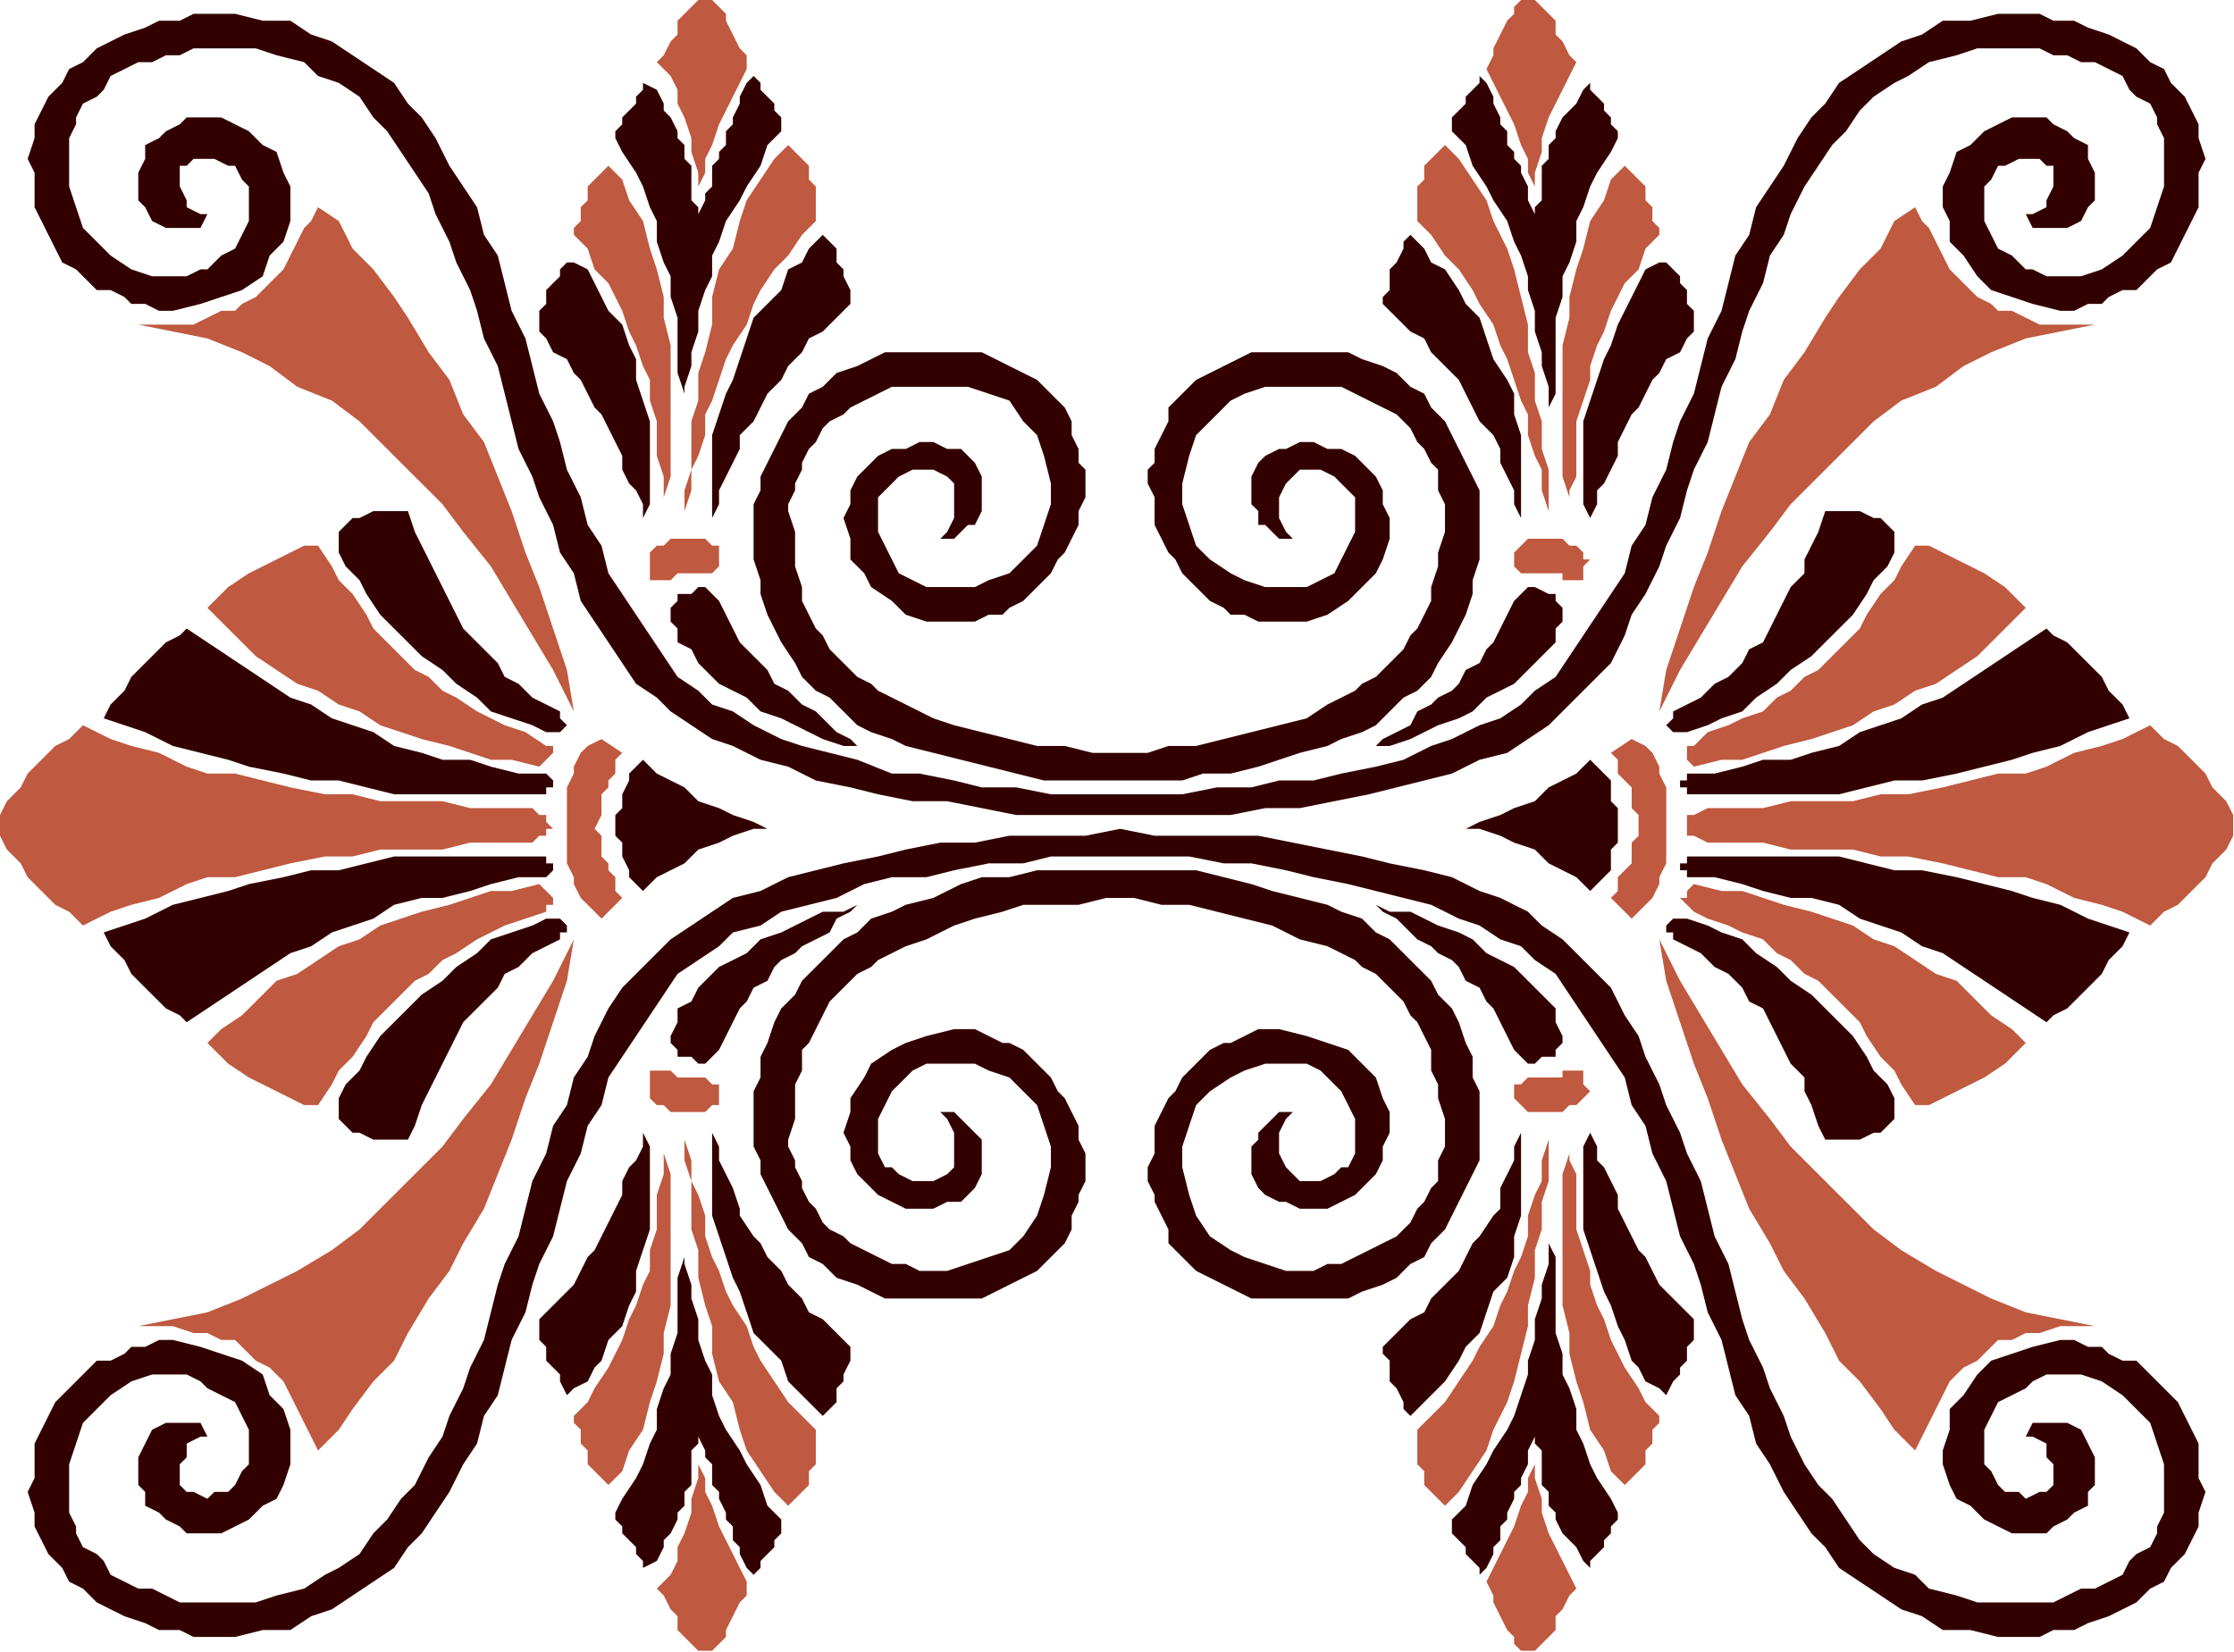
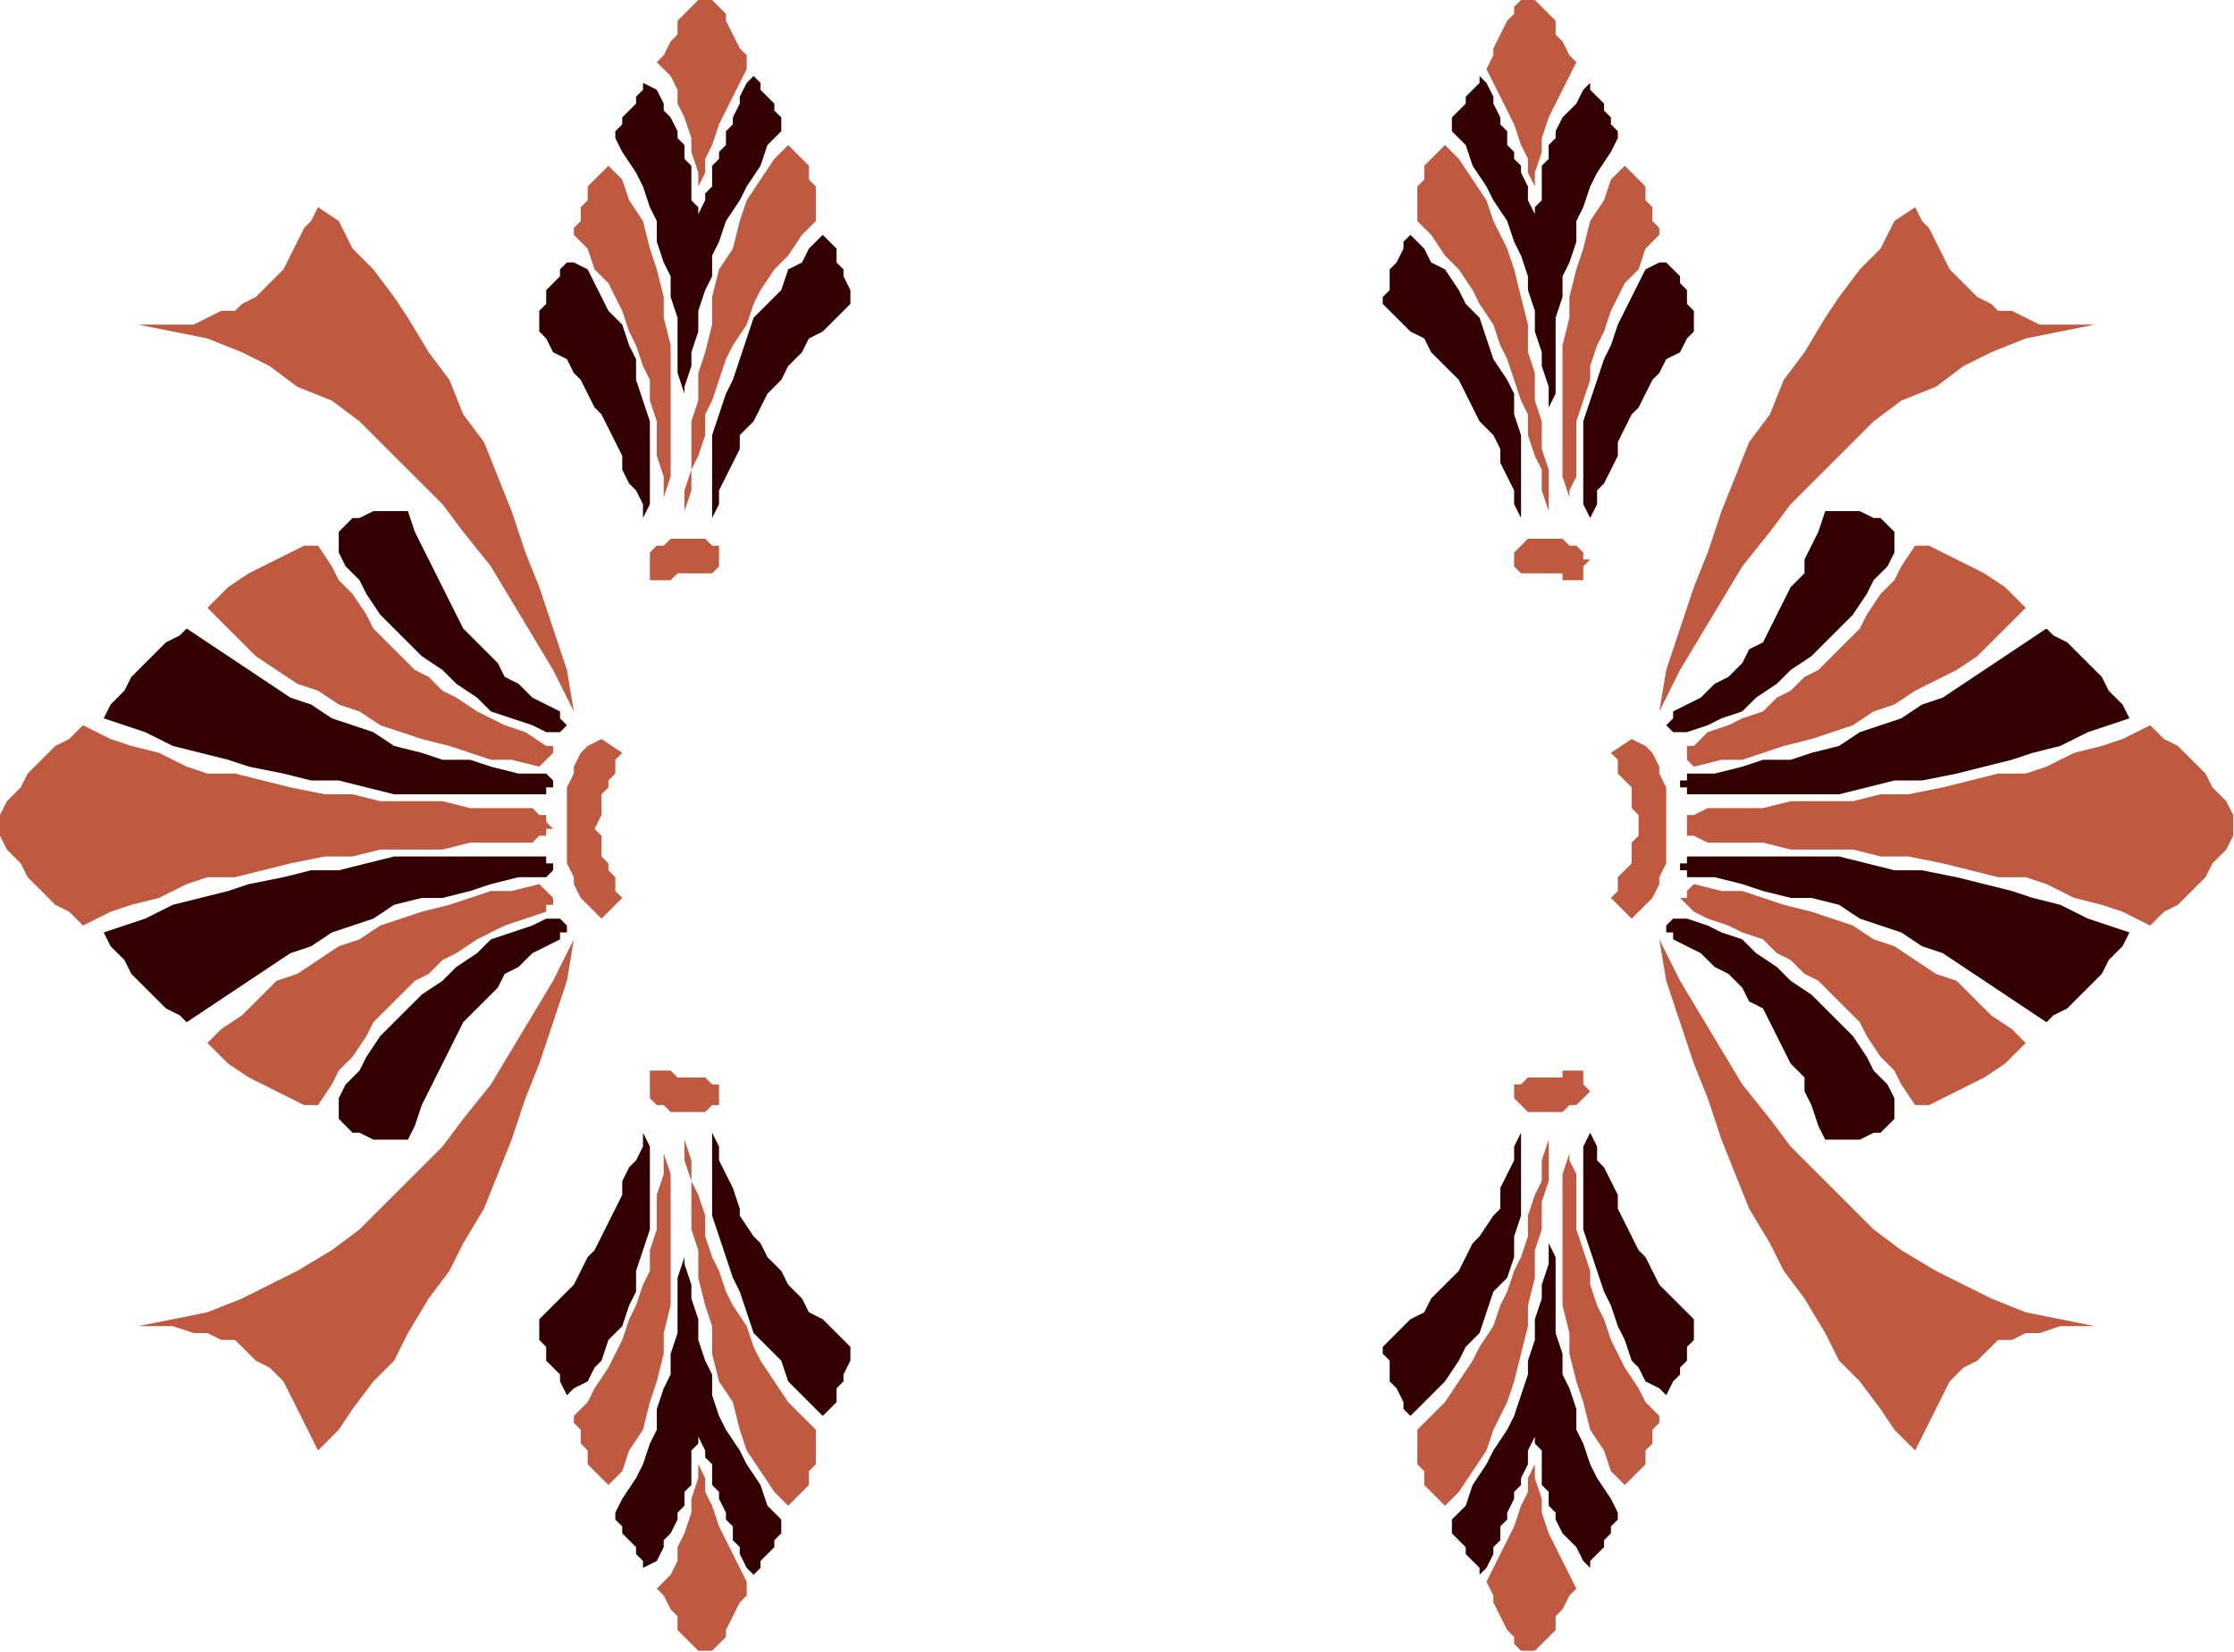
<svg xmlns="http://www.w3.org/2000/svg" xmlns:ns1="http://sodipodi.sourceforge.net/DTD/sodipodi-0.dtd" xmlns:ns2="http://www.inkscape.org/namespaces/inkscape" version="1.0" width="68.428mm" height="50.597mm" id="svg37" ns1:docname="BBL00057.WMF">
  <ns1:namedview pagecolor="#ffffff" bordercolor="#666666" borderopacity="1" objecttolerance="10" gridtolerance="10" guidetolerance="10" ns2:pageopacity="0" ns2:pageshadow="2" ns2:window-width="640" ns2:window-height="480" id="namedview39" />
  <defs id="defs3">
    <pattern id="WMFhbasepattern" patternUnits="userSpaceOnUse" width="6" height="6" x="0" y="0" />
  </defs>
-   <path style="fill:#330000;fill-rule:evenodd;fill-opacity:1;stroke:none;" d="  M 153.676,104.765   L 155.277,105.565   L 157.678,106.364   L 159.279,107.964   L 160.88,108.764   L 162.48,110.363   L 164.081,111.963   L 165.682,113.562   L 166.482,115.161   L 168.083,116.761   L 168.884,118.36   L 169.684,120.76   L 170.484,122.359   L 170.484,124.758   L 171.285,126.358   L 171.285,128.757   L 171.285,131.156   L 171.285,132.756   L 171.285,134.355   L 170.484,135.954   L 169.684,137.554   L 168.884,139.153   L 168.083,140.753   L 167.283,142.352   L 165.682,143.952   L 164.882,145.551   L 163.281,146.351   L 161.68,147.95   L 160.079,148.75   L 157.678,149.55   L 156.077,150.35   L 153.676,150.35   L 151.275,150.35   L 148.874,150.35   L 147.273,150.35   L 144.872,150.35   L 143.271,149.55   L 141.67,148.75   L 140.069,147.95   L 138.469,147.151   L 137.668,146.351   L 136.067,144.752   L 135.267,143.952   L 135.267,142.352   L 134.467,140.753   L 133.666,139.153   L 133.666,138.354   L 132.866,136.754   L 132.866,135.155   L 133.666,133.555   L 133.666,131.956   L 133.666,130.356   L 134.467,128.757   L 135.267,127.157   L 136.067,126.358   L 136.868,124.758   L 137.668,123.958   L 139.269,122.359   L 140.069,121.559   L 141.67,120.76   L 142.471,120.76   L 144.071,119.96   L 145.672,119.16   L 147.273,119.16   L 148.073,119.16   L 151.275,119.96   L 153.676,120.76   L 156.077,121.559   L 157.678,123.159   L 159.279,124.758   L 160.079,127.157   L 160.88,128.757   L 160.88,131.156   L 160.079,132.756   L 160.079,134.355   L 159.279,135.954   L 158.478,136.754   L 156.878,138.354   L 155.277,139.153   L 153.676,139.953   L 152.075,139.953   L 150.475,139.953   L 148.874,139.153   L 148.073,139.153   L 146.473,138.354   L 145.672,137.554   L 144.872,135.954   L 144.872,135.155   L 144.872,133.555   L 144.872,132.756   L 145.672,131.956   L 145.672,131.156   L 146.473,130.356   L 147.273,129.557   L 148.073,128.757   L 148.874,128.757   L 149.674,128.757   L 148.874,129.557   L 148.073,131.156   L 148.073,132.756   L 148.073,133.555   L 148.874,135.155   L 149.674,135.954   L 150.475,136.754   L 152.075,136.754   L 152.876,136.754   L 154.476,135.954   L 155.277,135.155   L 156.077,135.155   L 156.878,133.555   L 156.878,132.756   L 156.878,131.956   L 156.878,131.156   L 156.878,129.557   L 156.077,127.957   L 155.277,126.358   L 154.476,125.558   L 152.876,123.958   L 151.275,123.159   L 149.674,123.159   L 148.073,123.159   L 146.473,123.159   L 144.071,123.958   L 142.471,124.758   L 140.069,126.358   L 138.469,127.957   L 137.668,130.356   L 136.868,132.756   L 136.868,135.155   L 137.668,138.354   L 138.469,140.753   L 140.069,143.152   L 142.471,144.752   L 144.071,145.551   L 146.473,146.351   L 148.874,147.151   L 152.075,147.151   L 153.676,146.351   L 155.277,146.351   L 156.878,145.551   L 158.478,144.752   L 160.079,143.952   L 161.68,143.152   L 162.48,142.352   L 163.281,141.553   L 164.081,139.953   L 164.882,139.153   L 165.682,137.554   L 166.482,136.754   L 166.482,135.155   L 166.482,134.355   L 167.283,132.756   L 167.283,131.956   L 167.283,129.557   L 166.482,127.157   L 166.482,125.558   L 165.682,123.958   L 165.682,121.559   L 164.882,119.96   L 164.081,118.36   L 163.281,117.561   L 162.48,115.961   L 161.68,115.161   L 160.079,113.562   L 159.279,112.762   L 157.678,111.963   L 156.878,111.163   L 155.277,110.363   L 153.676,109.563   L 150.475,108.764   L 147.273,107.164   L 144.071,106.364   L 140.87,105.565   L 137.668,104.765   L 134.467,104.765   L 131.265,103.965   L 128.063,103.965   L 124.862,104.765   L 121.66,104.765   L 118.459,104.765   L 116.057,105.565   L 112.856,106.364   L 110.455,107.164   L 107.253,108.764   L 104.852,109.563   L 103.251,110.363   L 101.65,111.163   L 100.85,111.963   L 99.249,112.762   L 98.449,113.562   L 96.848,115.161   L 96.048,115.961   L 95.247,117.561   L 94.447,119.16   L 93.646,120.76   L 92.846,121.559   L 92.846,123.958   L 92.046,125.558   L 92.046,127.157   L 92.046,129.557   L 91.245,131.956   L 91.245,132.756   L 92.046,134.355   L 92.046,135.155   L 92.846,136.754   L 92.846,137.554   L 93.646,139.153   L 94.447,139.953   L 95.247,141.553   L 96.048,142.352   L 97.648,143.152   L 98.449,143.952   L 100.05,144.752   L 101.65,145.551   L 103.251,146.351   L 104.852,146.351   L 106.453,147.151   L 109.654,147.151   L 112.055,146.351   L 114.457,145.551   L 116.858,144.752   L 118.459,143.152   L 120.059,140.753   L 120.86,138.354   L 121.66,135.155   L 121.66,132.756   L 120.86,130.356   L 120.059,127.957   L 118.459,126.358   L 116.858,124.758   L 114.457,123.958   L 112.856,123.159   L 110.455,123.159   L 108.854,123.159   L 107.253,123.159   L 105.652,123.958   L 104.052,125.558   L 103.251,126.358   L 102.451,127.957   L 101.65,129.557   L 101.65,131.156   L 101.65,131.956   L 101.65,132.756   L 101.65,133.555   L 102.451,135.155   L 103.251,135.155   L 104.052,135.954   L 105.652,136.754   L 106.453,136.754   L 108.053,136.754   L 109.654,135.954   L 110.455,135.155   L 110.455,133.555   L 110.455,132.756   L 110.455,131.156   L 109.654,129.557   L 108.854,128.757   L 109.654,128.757   L 110.455,128.757   L 111.255,129.557   L 112.055,130.356   L 112.856,131.156   L 113.656,131.956   L 113.656,132.756   L 113.656,133.555   L 113.656,135.155   L 113.656,135.954   L 112.856,137.554   L 112.055,138.354   L 111.255,139.153   L 109.654,139.153   L 108.053,139.953   L 106.453,139.953   L 104.852,139.953   L 103.251,139.153   L 101.65,138.354   L 100.05,136.754   L 99.249,135.954   L 98.449,134.355   L 98.449,132.756   L 97.648,131.156   L 98.449,128.757   L 98.449,127.157   L 100.05,124.758   L 100.85,123.159   L 103.251,121.559   L 104.852,120.76   L 107.253,119.96   L 110.455,119.16   L 111.255,119.16   L 112.856,119.16   L 114.457,119.96   L 116.057,120.76   L 116.858,120.76   L 118.459,121.559   L 119.259,122.359   L 120.86,123.958   L 121.66,124.758   L 122.461,126.358   L 123.261,127.157   L 124.061,128.757   L 124.862,130.356   L 124.862,131.956   L 125.662,133.555   L 125.662,135.155   L 125.662,136.754   L 124.862,138.354   L 124.862,139.153   L 124.061,140.753   L 124.061,142.352   L 123.261,143.952   L 122.461,144.752   L 120.86,146.351   L 120.059,147.151   L 118.459,147.95   L 116.858,148.75   L 115.257,149.55   L 113.656,150.35   L 112.055,150.35   L 109.654,150.35   L 107.253,150.35   L 104.852,150.35   L 102.451,150.35   L 100.85,149.55   L 99.249,148.75   L 96.848,147.95   L 95.247,146.351   L 93.646,145.551   L 92.846,143.952   L 91.245,142.352   L 90.445,140.753   L 89.644,139.153   L 88.844,137.554   L 88.044,135.954   L 88.044,134.355   L 87.243,132.756   L 87.243,131.156   L 87.243,128.757   L 87.243,126.358   L 88.044,124.758   L 88.044,122.359   L 88.844,120.76   L 89.644,118.36   L 90.445,116.761   L 92.046,115.161   L 92.846,113.562   L 94.447,111.963   L 96.048,110.363   L 97.648,108.764   L 99.249,107.964   L 100.85,106.364   L 103.251,105.565   L 104.852,104.765   L 108.053,103.965   L 111.255,102.366   L 113.656,101.566   L 116.858,101.566   L 120.059,100.766   L 123.261,100.766   L 125.662,100.766   L 128.864,100.766   L 132.065,100.766   L 135.267,100.766   L 138.469,100.766   L 141.67,101.566   L 144.872,102.366   L 147.273,103.165   L 150.475,103.965   L 153.676,104.765  z    M 180.089,112.762   L 181.69,115.161   L 183.291,117.561   L 184.892,119.96   L 186.492,122.359   L 188.093,124.758   L 188.894,127.957   L 190.494,130.356   L 191.295,133.555   L 192.895,136.754   L 193.696,139.953   L 194.496,143.152   L 196.097,146.351   L 196.897,148.75   L 197.698,151.949   L 199.299,155.148   L 200.099,158.347   L 200.899,161.546   L 202.5,163.945   L 203.301,167.144   L 204.901,169.543   L 206.502,172.742   L 208.103,175.141   L 209.704,177.541   L 211.305,179.14   L 212.905,181.539   L 215.307,183.139   L 217.708,184.738   L 220.109,186.338   L 222.51,187.137   L 224.911,188.737   L 228.113,188.737   L 231.315,189.537   L 233.716,189.537   L 236.117,189.537   L 237.718,188.737   L 240.119,188.737   L 241.72,187.937   L 244.121,187.137   L 245.722,186.338   L 247.322,185.538   L 248.923,183.938   L 250.524,183.139   L 251.324,181.539   L 252.925,179.94   L 253.726,178.34   L 254.526,176.741   L 254.526,175.141   L 255.326,172.742   L 254.526,171.143   L 254.526,168.744   L 254.526,167.144   L 253.726,165.545   L 252.925,163.945   L 252.125,162.346   L 251.324,161.546   L 249.724,159.946   L 248.923,159.147   L 247.322,157.547   L 245.722,157.547   L 244.121,156.748   L 243.32,155.948   L 241.72,155.948   L 240.119,155.148   L 238.518,155.148   L 235.317,155.948   L 232.915,156.748   L 230.514,157.547   L 228.913,159.147   L 227.313,161.546   L 225.712,163.145   L 225.712,165.545   L 224.911,167.944   L 224.911,169.543   L 225.712,171.942   L 226.512,173.542   L 228.113,174.342   L 229.714,175.941   L 231.315,176.741   L 232.915,177.541   L 235.317,177.541   L 236.917,177.541   L 237.718,176.741   L 239.318,175.941   L 240.119,175.141   L 241.72,174.342   L 241.72,172.742   L 242.52,171.942   L 242.52,170.343   L 242.52,168.744   L 241.72,167.144   L 240.919,165.545   L 239.318,164.745   L 238.518,164.745   L 236.917,164.745   L 235.317,164.745   L 234.516,166.344   L 235.317,166.344   L 236.917,167.144   L 236.917,168.744   L 237.718,169.543   L 237.718,170.343   L 237.718,171.942   L 236.917,172.742   L 236.117,172.742   L 234.516,173.542   L 233.716,172.742   L 232.115,172.742   L 231.315,171.942   L 230.514,170.343   L 229.714,169.543   L 229.714,168.744   L 229.714,167.144   L 229.714,165.545   L 230.514,163.945   L 231.315,162.346   L 232.915,161.546   L 234.516,160.746   L 235.317,159.946   L 236.917,159.147   L 238.518,159.147   L 240.919,159.147   L 243.32,159.946   L 245.722,161.546   L 247.322,163.145   L 248.923,164.745   L 249.724,167.144   L 250.524,169.543   L 250.524,172.742   L 250.524,173.542   L 250.524,175.141   L 249.724,176.741   L 249.724,177.541   L 248.923,179.14   L 247.322,179.94   L 246.522,180.739   L 245.722,182.339   L 244.121,183.139   L 242.52,183.938   L 240.919,183.938   L 239.318,184.738   L 237.718,185.538   L 236.117,185.538   L 233.716,185.538   L 232.115,185.538   L 228.913,185.538   L 226.512,184.738   L 223.311,183.938   L 221.71,182.339   L 219.309,181.539   L 216.907,179.94   L 215.307,178.34   L 213.706,175.941   L 212.105,173.542   L 210.504,171.942   L 208.903,169.543   L 207.303,166.344   L 206.502,163.945   L 204.901,160.746   L 204.101,158.347   L 202.5,155.148   L 201.7,152.749   L 200.899,149.55   L 200.099,146.351   L 198.498,143.152   L 197.698,139.953   L 196.897,136.754   L 195.297,133.555   L 194.496,131.156   L 192.895,127.957   L 192.095,125.558   L 190.494,122.359   L 189.694,119.96   L 188.093,117.561   L 186.492,114.362   L 184.892,112.762   L 182.49,110.363   L 180.89,108.764   L 178.488,107.164   L 176.888,105.565   L 173.686,103.965   L 171.285,103.165   L 168.083,101.566   L 164.882,100.766   L 160.88,99.967   L 157.678,99.167   L 153.676,98.367   L 149.674,97.567   L 145.672,96.768   L 141.67,96.768   L 137.668,96.768   L 133.666,96.768   L 129.664,95.968   L 125.662,96.768   L 120.86,96.768   L 116.858,96.768   L 112.856,97.567   L 108.854,97.567   L 104.852,98.367   L 101.65,99.167   L 97.648,99.967   L 94.447,100.766   L 91.245,101.566   L 88.044,103.165   L 84.842,103.965   L 82.441,105.565   L 80.04,107.164   L 77.638,108.764   L 76.038,110.363   L 73.636,112.762   L 72.036,114.362   L 70.435,116.761   L 68.834,119.96   L 68.034,122.359   L 66.433,124.758   L 65.632,127.957   L 64.032,130.356   L 63.231,133.555   L 61.631,136.754   L 60.83,139.953   L 60.03,143.152   L 58.429,146.351   L 57.629,148.75   L 56.828,151.949   L 56.028,155.148   L 54.427,158.347   L 53.627,160.746   L 52.026,163.945   L 51.225,166.344   L 49.625,168.744   L 48.024,171.942   L 46.423,173.542   L 44.822,175.941   L 43.221,177.541   L 41.621,179.94   L 39.219,181.539   L 37.619,182.339   L 35.217,183.938   L 32.016,184.738   L 29.615,185.538   L 26.413,185.538   L 24.812,185.538   L 22.411,185.538   L 20.81,185.538   L 19.21,184.738   L 17.609,183.938   L 16.008,183.938   L 14.407,183.139   L 12.806,182.339   L 12.006,180.739   L 11.206,179.94   L 9.605,179.14   L 8.804,177.541   L 8.804,176.741   L 8.004,175.141   L 8.004,173.542   L 8.004,172.742   L 8.004,169.543   L 8.804,167.144   L 9.605,164.745   L 11.206,163.145   L 12.806,161.546   L 15.208,159.946   L 17.609,159.147   L 20.01,159.147   L 21.611,159.147   L 23.211,159.946   L 24.012,160.746   L 25.613,161.546   L 27.213,162.346   L 28.014,163.945   L 28.814,165.545   L 28.814,167.144   L 28.814,168.744   L 28.814,169.543   L 28.014,170.343   L 27.213,171.942   L 26.413,172.742   L 24.812,172.742   L 24.012,173.542   L 22.411,172.742   L 21.611,172.742   L 20.81,171.942   L 20.81,170.343   L 20.81,169.543   L 21.611,168.744   L 21.611,167.144   L 23.211,166.344   L 24.012,166.344   L 23.211,164.745   L 21.611,164.745   L 20.01,164.745   L 19.21,164.745   L 17.609,165.545   L 16.808,167.144   L 16.008,168.744   L 16.008,170.343   L 16.008,171.942   L 16.808,172.742   L 16.808,174.342   L 18.409,175.141   L 19.21,175.941   L 20.81,176.741   L 21.611,177.541   L 23.211,177.541   L 25.613,177.541   L 27.213,176.741   L 28.814,175.941   L 30.415,174.342   L 32.016,173.542   L 32.816,171.942   L 33.617,169.543   L 33.617,167.944   L 33.617,165.545   L 32.816,163.145   L 31.215,161.546   L 30.415,159.147   L 28.014,157.547   L 25.613,156.748   L 23.211,155.948   L 20.01,155.148   L 18.409,155.148   L 16.808,155.948   L 15.208,155.948   L 14.407,156.748   L 12.806,157.547   L 11.206,157.547   L 9.605,159.147   L 8.804,159.946   L 7.204,161.546   L 6.403,162.346   L 5.603,163.945   L 4.802,165.545   L 4.002,167.144   L 4.002,168.744   L 4.002,171.143   L 3.202,172.742   L 4.002,175.141   L 4.002,176.741   L 4.802,178.34   L 5.603,179.94   L 7.204,181.539   L 8.004,183.139   L 9.605,183.938   L 11.206,185.538   L 12.806,186.338   L 14.407,187.137   L 16.808,187.937   L 18.409,188.737   L 20.81,188.737   L 22.411,189.537   L 24.812,189.537   L 27.213,189.537   L 30.415,188.737   L 33.617,188.737   L 36.018,187.137   L 38.419,186.338   L 40.82,184.738   L 43.221,183.139   L 45.623,181.539   L 47.223,179.14   L 48.824,177.541   L 50.425,175.141   L 52.026,172.742   L 53.627,169.543   L 55.227,167.144   L 56.028,163.945   L 57.629,161.546   L 58.429,158.347   L 59.229,155.148   L 60.83,151.949   L 61.631,148.75   L 62.431,146.351   L 64.032,143.152   L 64.832,139.953   L 65.632,136.754   L 67.233,133.555   L 68.034,130.356   L 69.634,127.957   L 70.435,124.758   L 72.036,122.359   L 73.636,119.96   L 75.237,117.561   L 76.838,115.161   L 78.439,112.762   L 80.84,111.163   L 83.241,109.563   L 84.842,107.964   L 88.044,107.164   L 90.445,105.565   L 93.646,104.765   L 96.848,103.965   L 100.05,102.366   L 103.251,101.566   L 107.253,101.566   L 110.455,100.766   L 114.457,99.967   L 118.459,99.967   L 121.66,99.167   L 125.662,99.167   L 129.664,99.167   L 133.666,99.167   L 137.668,99.167   L 141.67,99.967   L 144.872,99.967   L 148.874,100.766   L 152.075,101.566   L 156.077,102.366   L 159.279,103.165   L 162.48,103.965   L 165.682,104.765   L 168.884,106.364   L 171.285,107.164   L 173.686,108.764   L 176.087,109.563   L 177.688,111.163   L 180.089,112.762  z    M 182.49,80.773   L 184.892,78.374   L 186.492,76.774   L 188.093,73.575   L 188.894,71.176   L 190.494,68.777   L 192.095,65.578   L 192.895,63.179   L 194.496,59.98   L 195.297,56.781   L 196.097,54.382   L 197.698,51.183   L 198.498,47.984   L 199.299,44.785   L 200.899,41.586   L 201.7,38.387   L 202.5,35.988   L 204.101,32.789   L 204.901,29.59   L 206.502,27.191   L 207.303,24.792   L 208.903,21.593   L 210.504,19.194   L 212.105,16.794   L 213.706,15.195   L 215.307,12.796   L 216.907,11.196   L 219.309,9.597   L 220.909,8.797   L 223.311,7.198   L 226.512,6.398   L 228.913,5.598   L 232.115,5.598   L 233.716,5.598   L 236.117,5.598   L 237.718,6.398   L 239.318,6.398   L 240.919,7.198   L 242.52,7.198   L 244.121,7.997   L 245.722,8.797   L 246.522,10.397   L 247.322,11.196   L 248.923,11.996   L 249.724,13.595   L 249.724,14.395   L 250.524,15.995   L 250.524,17.594   L 250.524,19.194   L 250.524,21.593   L 249.724,23.992   L 248.923,26.391   L 247.322,27.991   L 245.722,29.59   L 243.32,31.19   L 240.919,31.989   L 238.518,31.989   L 236.917,31.989   L 235.317,31.19   L 234.516,31.19   L 232.915,29.59   L 231.315,28.79   L 230.514,27.191   L 229.714,25.591   L 229.714,23.992   L 229.714,22.393   L 229.714,21.593   L 230.514,20.793   L 231.315,19.194   L 232.115,19.194   L 233.716,18.394   L 234.516,18.394   L 236.117,18.394   L 236.917,19.194   L 237.718,19.194   L 237.718,20.793   L 237.718,21.593   L 236.917,23.192   L 236.917,23.992   L 235.317,24.792   L 234.516,24.792   L 235.317,26.391   L 236.917,26.391   L 238.518,26.391   L 239.318,26.391   L 240.919,25.591   L 241.72,23.992   L 242.52,23.192   L 242.52,21.593   L 242.52,19.993   L 241.72,18.394   L 241.72,16.794   L 240.119,15.995   L 239.318,15.195   L 237.718,14.395   L 236.917,13.595   L 235.317,13.595   L 232.915,13.595   L 231.315,14.395   L 229.714,15.195   L 228.113,16.794   L 226.512,17.594   L 225.712,19.993   L 224.911,21.593   L 224.911,23.992   L 225.712,25.591   L 225.712,27.991   L 227.313,29.59   L 228.913,31.989   L 230.514,33.589   L 232.915,34.388   L 235.317,35.188   L 238.518,35.988   L 240.119,35.988   L 241.72,35.188   L 243.32,35.188   L 244.121,34.388   L 245.722,33.589   L 247.322,33.589   L 248.923,31.989   L 249.724,31.19   L 251.324,30.39   L 252.125,28.79   L 252.925,27.191   L 253.726,25.591   L 254.526,23.992   L 254.526,22.393   L 254.526,19.993   L 255.326,18.394   L 254.526,15.995   L 254.526,14.395   L 253.726,12.796   L 252.925,11.196   L 251.324,9.597   L 250.524,7.997   L 248.923,7.198   L 247.322,5.598   L 245.722,4.798   L 244.121,3.999   L 241.72,3.199   L 240.119,2.399   L 237.718,2.399   L 236.117,1.599   L 233.716,1.599   L 231.315,1.599   L 228.113,2.399   L 224.911,2.399   L 222.51,3.999   L 220.109,4.798   L 217.708,6.398   L 215.307,7.997   L 212.905,9.597   L 211.305,11.996   L 209.704,13.595   L 208.103,15.995   L 206.502,19.194   L 204.901,21.593   L 203.301,23.992   L 202.5,27.191   L 200.899,29.59   L 200.099,32.789   L 199.299,35.988   L 197.698,39.187   L 196.897,42.386   L 196.097,45.585   L 194.496,48.784   L 193.696,51.183   L 192.895,54.382   L 191.295,57.581   L 190.494,60.78   L 188.894,63.179   L 188.093,66.378   L 186.492,68.777   L 184.892,71.176   L 183.291,73.575   L 181.69,75.975   L 180.089,78.374   L 177.688,79.973   L 176.087,81.573   L 173.686,83.172   L 171.285,83.972   L 168.083,85.571   L 165.682,86.371   L 162.48,87.971   L 159.279,88.77   L 155.277,89.57   L 152.075,90.37   L 148.073,90.37   L 144.872,91.169   L 140.87,91.169   L 136.868,91.969   L 132.866,91.969   L 129.664,91.969   L 125.662,91.969   L 121.66,91.969   L 117.658,91.169   L 113.656,91.169   L 110.455,90.37   L 106.453,89.57   L 103.251,89.57   L 99.249,87.971   L 96.048,87.171   L 92.846,86.371   L 90.445,85.571   L 87.243,83.972   L 84.842,82.372   L 82.441,81.573   L 80.84,79.973   L 78.439,78.374   L 76.838,75.975   L 75.237,73.575   L 73.636,71.176   L 72.036,68.777   L 70.435,66.378   L 69.634,63.179   L 68.034,60.78   L 67.233,57.581   L 65.632,54.382   L 64.832,51.183   L 64.032,48.784   L 62.431,45.585   L 61.631,42.386   L 60.83,39.187   L 59.229,35.988   L 58.429,32.789   L 57.629,29.59   L 56.028,27.191   L 55.227,23.992   L 53.627,21.593   L 52.026,19.194   L 50.425,15.995   L 48.824,13.595   L 47.223,11.996   L 45.623,9.597   L 43.221,7.997   L 40.82,6.398   L 38.419,4.798   L 36.018,3.999   L 33.617,2.399   L 30.415,2.399   L 27.213,1.599   L 24.812,1.599   L 22.411,1.599   L 20.81,2.399   L 18.409,2.399   L 16.808,3.199   L 14.407,3.999   L 12.806,4.798   L 11.206,5.598   L 9.605,7.198   L 8.004,7.997   L 7.204,9.597   L 5.603,11.196   L 4.802,12.796   L 4.002,14.395   L 4.002,15.995   L 3.202,18.394   L 4.002,19.993   L 4.002,22.393   L 4.002,23.992   L 4.802,25.591   L 5.603,27.191   L 6.403,28.79   L 7.204,30.39   L 8.804,31.19   L 9.605,31.989   L 11.206,33.589   L 12.806,33.589   L 14.407,34.388   L 15.208,35.188   L 16.808,35.188   L 18.409,35.988   L 20.01,35.988   L 23.211,35.188   L 25.613,34.388   L 28.014,33.589   L 30.415,31.989   L 31.215,29.59   L 32.816,27.991   L 33.617,25.591   L 33.617,23.992   L 33.617,21.593   L 32.816,19.993   L 32.016,17.594   L 30.415,16.794   L 28.814,15.195   L 27.213,14.395   L 25.613,13.595   L 23.211,13.595   L 21.611,13.595   L 20.81,14.395   L 19.21,15.195   L 18.409,15.995   L 16.808,16.794   L 16.808,18.394   L 16.008,19.993   L 16.008,21.593   L 16.008,23.192   L 16.808,23.992   L 17.609,25.591   L 19.21,26.391   L 20.01,26.391   L 21.611,26.391   L 23.211,26.391   L 24.012,24.792   L 23.211,24.792   L 21.611,23.992   L 21.611,23.192   L 20.81,21.593   L 20.81,20.793   L 20.81,19.194   L 21.611,19.194   L 22.411,18.394   L 24.012,18.394   L 24.812,18.394   L 26.413,19.194   L 27.213,19.194   L 28.014,20.793   L 28.814,21.593   L 28.814,22.393   L 28.814,23.992   L 28.814,25.591   L 28.014,27.191   L 27.213,28.79   L 25.613,29.59   L 24.012,31.19   L 23.211,31.19   L 21.611,31.989   L 20.01,31.989   L 17.609,31.989   L 15.208,31.19   L 12.806,29.59   L 11.206,27.991   L 9.605,26.391   L 8.804,23.992   L 8.004,21.593   L 8.004,19.194   L 8.004,17.594   L 8.004,15.995   L 8.804,14.395   L 8.804,13.595   L 9.605,11.996   L 11.206,11.196   L 12.006,10.397   L 12.806,8.797   L 14.407,7.997   L 16.008,7.198   L 17.609,7.198   L 19.21,6.398   L 20.81,6.398   L 22.411,5.598   L 24.812,5.598   L 26.413,5.598   L 29.615,5.598   L 32.016,6.398   L 35.217,7.198   L 36.818,8.797   L 39.219,9.597   L 41.621,11.196   L 43.221,13.595   L 44.822,15.195   L 46.423,17.594   L 48.024,19.993   L 49.625,22.393   L 50.425,24.792   L 52.026,27.991   L 52.826,30.39   L 54.427,33.589   L 55.227,35.988   L 56.028,39.187   L 57.629,42.386   L 58.429,45.585   L 59.229,48.784   L 60.03,51.983   L 61.631,55.182   L 62.431,57.581   L 64.032,60.78   L 64.832,63.979   L 66.433,66.378   L 67.233,69.577   L 68.834,71.976   L 70.435,74.375   L 72.036,76.774   L 73.636,79.173   L 76.038,80.773   L 77.638,82.372   L 80.04,83.972   L 82.441,85.571   L 84.842,86.371   L 88.044,87.971   L 91.245,88.77   L 94.447,90.37   L 98.449,91.169   L 101.65,91.969   L 105.652,92.769   L 109.654,92.769   L 113.656,93.569   L 117.658,94.368   L 121.66,94.368   L 125.662,94.368   L 130.465,94.368   L 134.467,94.368   L 138.469,94.368   L 142.471,94.368   L 146.473,93.569   L 150.475,93.569   L 154.476,92.769   L 158.478,91.969   L 161.68,91.169   L 164.882,90.37   L 168.083,89.57   L 171.285,87.971   L 174.486,87.171   L 176.888,85.571   L 179.289,83.972   L 180.89,82.372   L 182.49,80.773  z    M 104.852,86.371   L 103.251,85.571   L 100.85,84.772   L 99.249,83.972   L 97.648,82.372   L 96.048,80.773   L 94.447,79.973   L 92.846,78.374   L 92.046,76.774   L 90.445,74.375   L 89.644,72.776   L 88.844,71.176   L 88.044,68.777   L 88.044,67.178   L 87.243,64.778   L 87.243,62.379   L 87.243,59.98   L 87.243,58.38   L 88.044,56.781   L 88.044,55.182   L 88.844,53.582   L 89.644,51.983   L 90.445,50.383   L 91.245,48.784   L 92.846,47.184   L 93.646,45.585   L 95.247,44.785   L 96.848,43.186   L 99.249,42.386   L 100.85,41.586   L 102.451,40.786   L 104.852,40.786   L 107.253,40.786   L 109.654,40.786   L 112.055,40.786   L 113.656,40.786   L 115.257,41.586   L 116.858,42.386   L 118.459,43.186   L 120.059,43.985   L 120.86,44.785   L 122.461,46.384   L 123.261,47.184   L 124.061,48.784   L 124.061,50.383   L 124.862,51.983   L 124.862,53.582   L 125.662,54.382   L 125.662,55.981   L 125.662,57.581   L 124.862,59.18   L 124.862,60.78   L 124.061,62.379   L 123.261,63.979   L 122.461,64.778   L 121.66,66.378   L 120.86,67.178   L 119.259,68.777   L 118.459,69.577   L 116.858,70.376   L 116.057,71.176   L 114.457,71.176   L 112.856,71.976   L 111.255,71.976   L 110.455,71.976   L 107.253,71.976   L 104.852,71.176   L 103.251,69.577   L 100.85,67.977   L 100.05,66.378   L 98.449,64.778   L 98.449,62.379   L 97.648,59.98   L 98.449,58.38   L 98.449,56.781   L 99.249,55.182   L 100.05,54.382   L 101.65,52.782   L 103.251,51.983   L 104.852,51.983   L 106.453,51.183   L 108.053,51.183   L 109.654,51.983   L 111.255,51.983   L 112.055,52.782   L 112.856,53.582   L 113.656,55.182   L 113.656,55.981   L 113.656,57.581   L 113.656,58.38   L 113.656,59.18   L 112.856,60.78   L 112.055,60.78   L 111.255,61.579   L 110.455,62.379   L 109.654,62.379   L 108.854,62.379   L 109.654,61.579   L 110.455,59.98   L 110.455,58.38   L 110.455,57.581   L 110.455,55.981   L 109.654,55.182   L 108.053,54.382   L 106.453,54.382   L 105.652,54.382   L 104.052,55.182   L 103.251,55.981   L 102.451,56.781   L 101.65,57.581   L 101.65,58.38   L 101.65,59.18   L 101.65,59.98   L 101.65,61.579   L 102.451,63.179   L 103.251,64.778   L 104.052,66.378   L 105.652,67.178   L 107.253,67.977   L 108.854,67.977   L 110.455,67.977   L 112.856,67.977   L 114.457,67.178   L 116.858,66.378   L 118.459,64.778   L 120.059,63.179   L 120.86,60.78   L 121.66,58.38   L 121.66,55.981   L 120.86,52.782   L 120.059,50.383   L 118.459,48.784   L 116.858,46.384   L 114.457,45.585   L 112.055,44.785   L 109.654,44.785   L 106.453,44.785   L 104.852,44.785   L 103.251,44.785   L 101.65,45.585   L 100.05,46.384   L 98.449,47.184   L 97.648,47.984   L 96.048,48.784   L 95.247,49.583   L 94.447,51.183   L 93.646,51.983   L 92.846,53.582   L 92.846,54.382   L 92.046,55.981   L 92.046,56.781   L 91.245,58.38   L 91.245,59.18   L 92.046,61.579   L 92.046,63.979   L 92.046,65.578   L 92.846,67.977   L 92.846,69.577   L 93.646,71.176   L 94.447,72.776   L 95.247,73.575   L 96.048,75.175   L 96.848,75.975   L 98.449,77.574   L 99.249,78.374   L 100.85,79.173   L 101.65,79.973   L 103.251,80.773   L 104.852,81.573   L 108.053,83.172   L 110.455,83.972   L 113.656,84.772   L 116.858,85.571   L 120.059,86.371   L 123.261,86.371   L 126.463,87.171   L 129.664,87.171   L 132.866,87.171   L 135.267,86.371   L 138.469,86.371   L 141.67,85.571   L 144.872,84.772   L 148.073,83.972   L 151.275,83.172   L 153.676,81.573   L 155.277,80.773   L 156.878,79.973   L 157.678,79.173   L 159.279,78.374   L 160.079,77.574   L 161.68,75.975   L 162.48,75.175   L 163.281,73.575   L 164.081,72.776   L 164.882,71.176   L 165.682,69.577   L 165.682,67.977   L 166.482,65.578   L 166.482,63.979   L 167.283,61.579   L 167.283,59.18   L 167.283,58.38   L 166.482,56.781   L 166.482,55.981   L 166.482,54.382   L 165.682,53.582   L 164.882,51.983   L 164.081,51.183   L 163.281,49.583   L 162.48,48.784   L 161.68,47.984   L 160.079,47.184   L 158.478,46.384   L 156.878,45.585   L 155.277,44.785   L 153.676,44.785   L 152.075,44.785   L 148.874,44.785   L 146.473,44.785   L 144.071,45.585   L 142.471,46.384   L 140.069,48.784   L 138.469,50.383   L 137.668,52.782   L 136.868,55.981   L 136.868,58.38   L 137.668,60.78   L 138.469,63.179   L 140.069,64.778   L 142.471,66.378   L 144.071,67.178   L 146.473,67.977   L 148.073,67.977   L 149.674,67.977   L 151.275,67.977   L 152.876,67.178   L 154.476,66.378   L 155.277,64.778   L 156.077,63.179   L 156.878,61.579   L 156.878,59.98   L 156.878,59.18   L 156.878,58.38   L 156.878,57.581   L 156.077,56.781   L 155.277,55.981   L 154.476,55.182   L 152.876,54.382   L 152.075,54.382   L 150.475,54.382   L 149.674,55.182   L 148.874,55.981   L 148.073,57.581   L 148.073,58.38   L 148.073,59.98   L 148.874,61.579   L 149.674,62.379   L 148.874,62.379   L 148.073,62.379   L 147.273,61.579   L 146.473,60.78   L 145.672,60.78   L 145.672,59.18   L 144.872,58.38   L 144.872,57.581   L 144.872,55.981   L 144.872,55.182   L 145.672,53.582   L 146.473,52.782   L 148.073,51.983   L 148.874,51.983   L 150.475,51.183   L 152.075,51.183   L 153.676,51.983   L 155.277,51.983   L 156.878,52.782   L 158.478,54.382   L 159.279,55.182   L 160.079,56.781   L 160.079,58.38   L 160.88,59.98   L 160.88,62.379   L 160.079,64.778   L 159.279,66.378   L 157.678,67.977   L 156.077,69.577   L 153.676,71.176   L 151.275,71.976   L 148.073,71.976   L 147.273,71.976   L 145.672,71.976   L 144.071,71.176   L 142.471,71.176   L 141.67,70.376   L 140.069,69.577   L 139.269,68.777   L 137.668,67.178   L 136.868,66.378   L 136.067,64.778   L 135.267,63.979   L 134.467,62.379   L 133.666,60.78   L 133.666,59.18   L 133.666,57.581   L 132.866,55.981   L 132.866,54.382   L 133.666,53.582   L 133.666,51.983   L 134.467,50.383   L 135.267,48.784   L 135.267,47.184   L 136.067,46.384   L 137.668,44.785   L 138.469,43.985   L 140.069,43.186   L 141.67,42.386   L 143.271,41.586   L 144.872,40.786   L 147.273,40.786   L 148.874,40.786   L 151.275,40.786   L 153.676,40.786   L 156.077,40.786   L 157.678,41.586   L 160.079,42.386   L 161.68,43.186   L 163.281,44.785   L 164.882,45.585   L 165.682,47.184   L 167.283,48.784   L 168.083,50.383   L 168.884,51.983   L 169.684,53.582   L 170.484,55.182   L 171.285,56.781   L 171.285,58.38   L 171.285,59.98   L 171.285,62.379   L 171.285,64.778   L 170.484,67.178   L 170.484,68.777   L 169.684,71.176   L 168.884,72.776   L 168.083,74.375   L 166.482,76.774   L 165.682,78.374   L 164.081,79.973   L 162.48,80.773   L 160.88,82.372   L 159.279,83.972   L 157.678,84.772   L 155.277,85.571   L 153.676,86.371   L 150.475,87.171   L 148.073,87.971   L 145.672,88.77   L 142.471,89.57   L 139.269,89.57   L 136.868,90.37   L 133.666,90.37   L 130.465,90.37   L 127.263,90.37   L 124.061,90.37   L 120.86,90.37   L 117.658,89.57   L 114.457,88.77   L 111.255,87.971   L 108.053,87.171   L 104.852,86.371  z   " id="path5" />
  <path style="fill:#bf593f;fill-rule:evenodd;fill-opacity:1;stroke:none;" d="  M 76.838,123.958   L 77.638,123.958   L 78.439,124.758   L 78.439,124.758   L 79.239,124.758   L 80.04,124.758   L 80.84,124.758   L 81.64,124.758   L 81.64,124.758   L 82.441,125.558   L 83.241,125.558   L 83.241,126.358   L 83.241,127.157   L 83.241,127.957   L 82.441,127.957   L 81.64,128.757   L 80.84,128.757   L 80.04,128.757   L 79.239,128.757   L 78.439,128.757   L 78.439,128.757   L 77.638,128.757   L 76.838,127.957   L 76.038,127.957   L 75.237,127.157   L 75.237,127.157   L 75.237,126.358   L 75.237,125.558   L 75.237,124.758   L 75.237,123.958   L 76.038,123.958   L 76.838,123.958   L 76.838,123.958  z    M 65.632,95.168   L 65.632,94.368   L 65.632,92.769   L 65.632,91.169   L 66.433,89.57   L 66.433,88.77   L 67.233,87.171   L 68.034,86.371   L 69.634,85.571   L 72.036,87.171   L 71.235,87.971   L 71.235,89.57   L 70.435,90.37   L 70.435,91.169   L 69.634,91.969   L 69.634,93.569   L 69.634,94.368   L 68.834,95.968   L 69.634,96.768   L 69.634,97.567   L 69.634,99.167   L 70.435,99.967   L 70.435,100.766   L 71.235,101.566   L 71.235,103.165   L 72.036,103.965   L 69.634,106.364   L 68.034,104.765   L 67.233,103.965   L 66.433,102.366   L 66.433,101.566   L 65.632,99.967   L 65.632,98.367   L 65.632,96.768   L 65.632,95.168  z    M 76.838,67.178   L 77.638,67.178   L 78.439,66.378   L 78.439,66.378   L 79.239,66.378   L 80.04,66.378   L 80.84,66.378   L 81.64,66.378   L 81.64,66.378   L 82.441,66.378   L 83.241,65.578   L 83.241,64.778   L 83.241,63.979   L 83.241,63.179   L 82.441,63.179   L 81.64,62.379   L 80.84,62.379   L 80.04,62.379   L 79.239,62.379   L 78.439,62.379   L 78.439,62.379   L 77.638,62.379   L 76.838,63.179   L 76.038,63.179   L 75.237,63.979   L 75.237,64.778   L 75.237,64.778   L 75.237,65.578   L 75.237,66.378   L 75.237,67.178   L 76.038,67.178   L 76.838,67.178   L 76.838,67.178  z    M 181.69,67.178   L 180.89,67.178   L 180.89,66.378   L 180.089,66.378   L 179.289,66.378   L 178.488,66.378   L 177.688,66.378   L 176.888,66.378   L 176.888,66.378   L 176.087,66.378   L 175.287,65.578   L 175.287,64.778   L 175.287,63.979   L 176.087,63.179   L 176.087,63.179   L 176.888,62.379   L 177.688,62.379   L 178.488,62.379   L 179.289,62.379   L 180.089,62.379   L 180.89,62.379   L 180.89,62.379   L 181.69,63.179   L 182.49,63.179   L 183.291,63.979   L 183.291,64.778   L 184.091,64.778   L 183.291,65.578   L 183.291,66.378   L 183.291,67.178   L 182.49,67.178   L 182.49,67.178   L 181.69,67.178  z    M 192.895,95.168   L 192.895,94.368   L 192.895,92.769   L 192.895,91.169   L 192.095,89.57   L 192.095,88.77   L 191.295,87.171   L 190.494,86.371   L 188.894,85.571   L 186.492,87.171   L 187.293,87.971   L 187.293,89.57   L 188.093,90.37   L 188.894,91.169   L 188.894,91.969   L 188.894,93.569   L 189.694,94.368   L 189.694,95.968   L 189.694,96.768   L 188.894,97.567   L 188.894,99.167   L 188.894,99.967   L 188.093,100.766   L 187.293,101.566   L 187.293,103.165   L 186.492,103.965   L 188.894,106.364   L 190.494,104.765   L 191.295,103.965   L 192.095,102.366   L 192.095,101.566   L 192.895,99.967   L 192.895,98.367   L 192.895,96.768   L 192.895,95.168  z    M 181.69,123.958   L 180.89,123.958   L 180.89,124.758   L 180.089,124.758   L 179.289,124.758   L 178.488,124.758   L 177.688,124.758   L 176.888,124.758   L 176.888,124.758   L 176.087,125.558   L 175.287,125.558   L 175.287,126.358   L 175.287,127.157   L 176.087,127.957   L 176.087,127.957   L 176.888,128.757   L 177.688,128.757   L 178.488,128.757   L 179.289,128.757   L 180.089,128.757   L 180.89,128.757   L 180.89,128.757   L 181.69,127.957   L 182.49,127.957   L 183.291,127.157   L 183.291,127.157   L 184.091,126.358   L 183.291,125.558   L 183.291,124.758   L 183.291,123.958   L 182.49,123.958   L 182.49,123.958   L 181.69,123.958  z   " id="path7" />
-   <path style="fill:#330000;fill-rule:evenodd;fill-opacity:1;stroke:none;" d="  M 157.678,87.171   L 159.279,86.371   L 160.88,86.371   L 163.281,85.571   L 164.882,84.772   L 166.482,83.972   L 168.884,83.172   L 170.484,82.372   L 172.085,80.773   L 173.686,79.973   L 175.287,79.173   L 176.888,77.574   L 177.688,76.774   L 179.289,75.175   L 180.089,74.375   L 180.089,72.776   L 180.89,71.976   L 180.89,70.376   L 180.089,69.577   L 180.089,68.777   L 179.289,68.777   L 177.688,67.977   L 176.888,67.977   L 176.087,68.777   L 175.287,69.577   L 174.486,71.176   L 173.686,72.776   L 172.886,74.375   L 172.085,75.175   L 171.285,76.774   L 169.684,77.574   L 168.884,79.173   L 168.083,79.973   L 166.482,80.773   L 165.682,81.573   L 164.081,82.372   L 163.281,83.972   L 161.68,84.772   L 160.079,85.571   L 159.279,86.371   L 157.678,87.171  z    M 187.293,95.968   L 187.293,94.368   L 187.293,93.569   L 186.492,92.769   L 186.492,91.969   L 186.492,90.37   L 185.692,89.57   L 184.892,88.77   L 184.091,87.971   L 182.49,89.57   L 180.89,90.37   L 179.289,91.169   L 177.688,92.769   L 175.287,93.569   L 173.686,94.368   L 171.285,95.168   L 169.684,95.968   L 171.285,95.968   L 173.686,96.768   L 175.287,97.567   L 177.688,98.367   L 179.289,99.967   L 180.89,100.766   L 182.49,101.566   L 184.091,103.165   L 184.892,102.366   L 185.692,101.566   L 186.492,100.766   L 186.492,99.167   L 186.492,98.367   L 187.293,97.567   L 187.293,96.768   L 187.293,95.968  z    M 157.678,103.965   L 159.279,104.765   L 160.88,105.565   L 163.281,105.565   L 164.882,106.364   L 166.482,107.164   L 168.884,107.964   L 170.484,108.764   L 172.085,110.363   L 173.686,111.163   L 175.287,111.963   L 176.888,113.562   L 177.688,114.362   L 179.289,115.961   L 180.089,116.761   L 180.089,118.36   L 180.89,119.96   L 180.89,120.76   L 180.089,121.559   L 180.089,122.359   L 178.488,122.359   L 177.688,123.159   L 176.888,123.159   L 176.087,122.359   L 175.287,121.559   L 174.486,119.96   L 173.686,118.36   L 172.886,116.761   L 172.085,115.961   L 171.285,114.362   L 169.684,113.562   L 168.884,111.963   L 168.083,111.163   L 166.482,110.363   L 165.682,109.563   L 164.081,108.764   L 163.281,107.964   L 161.68,106.364   L 160.079,105.565   L 159.279,104.765   L 157.678,103.965  z    M 100.85,103.965   L 99.249,104.765   L 97.648,105.565   L 95.247,105.565   L 93.646,106.364   L 92.046,107.164   L 90.445,107.964   L 88.044,108.764   L 86.443,110.363   L 84.842,111.163   L 83.241,111.963   L 81.64,113.562   L 80.84,114.362   L 80.04,115.961   L 78.439,116.761   L 78.439,118.36   L 77.638,119.96   L 77.638,120.76   L 78.439,121.559   L 78.439,122.359   L 80.04,122.359   L 80.84,123.159   L 81.64,123.159   L 82.441,122.359   L 83.241,121.559   L 84.042,119.96   L 84.842,118.36   L 85.642,116.761   L 86.443,115.961   L 87.243,114.362   L 88.844,113.562   L 89.644,111.963   L 90.445,111.163   L 92.046,110.363   L 92.846,109.563   L 94.447,108.764   L 96.048,107.964   L 96.848,106.364   L 98.449,105.565   L 99.249,104.765   L 100.85,103.965  z    M 71.235,95.968   L 71.235,94.368   L 72.036,93.569   L 72.036,92.769   L 72.036,91.969   L 72.836,90.37   L 72.836,89.57   L 73.636,88.77   L 74.437,87.971   L 76.038,89.57   L 77.638,90.37   L 79.239,91.169   L 80.84,92.769   L 83.241,93.569   L 84.842,94.368   L 87.243,95.168   L 88.844,95.968   L 87.243,95.968   L 84.842,96.768   L 83.241,97.567   L 80.84,98.367   L 79.239,99.967   L 77.638,100.766   L 76.038,101.566   L 74.437,103.165   L 73.636,102.366   L 72.836,101.566   L 72.836,100.766   L 72.036,99.167   L 72.036,98.367   L 72.036,97.567   L 71.235,96.768   L 71.235,95.968  z    M 100.85,87.171   L 99.249,86.371   L 97.648,86.371   L 95.247,85.571   L 93.646,84.772   L 92.046,83.972   L 90.445,83.172   L 88.044,82.372   L 86.443,80.773   L 84.842,79.973   L 83.241,79.173   L 81.64,77.574   L 80.84,76.774   L 80.04,75.175   L 78.439,74.375   L 78.439,72.776   L 77.638,71.976   L 77.638,70.376   L 78.439,69.577   L 78.439,68.777   L 80.04,68.777   L 80.84,67.977   L 81.64,67.977   L 82.441,68.777   L 83.241,69.577   L 84.042,71.176   L 84.842,72.776   L 85.642,74.375   L 86.443,75.175   L 88.044,76.774   L 88.844,77.574   L 89.644,79.173   L 91.245,79.973   L 92.046,80.773   L 92.846,81.573   L 94.447,82.372   L 96.048,83.972   L 96.848,84.772   L 98.449,85.571   L 99.249,86.371   L 100.85,87.171  z   " id="path9" />
  <path style="fill:#bf593f;fill-rule:evenodd;fill-opacity:1;stroke:none;" d="  M 242.52,37.587   L 238.518,38.387   L 234.516,39.187   L 230.514,40.786   L 227.313,42.386   L 224.111,44.785   L 220.109,46.384   L 216.907,48.784   L 213.706,51.983   L 210.504,55.182   L 207.303,58.38   L 204.901,61.579   L 201.7,65.578   L 199.299,69.577   L 196.897,73.575   L 194.496,77.574   L 192.095,82.372   L 192.895,77.574   L 194.496,72.776   L 196.097,67.977   L 197.698,63.979   L 199.299,59.18   L 200.899,55.182   L 202.5,51.183   L 204.901,47.984   L 206.502,43.985   L 208.903,40.786   L 211.305,36.788   L 212.905,34.388   L 215.307,31.19   L 217.708,28.79   L 219.309,25.591   L 221.71,23.992   L 222.51,25.591   L 223.311,26.391   L 224.111,27.991   L 224.911,29.59   L 225.712,31.19   L 226.512,31.989   L 227.313,32.789   L 228.913,34.388   L 230.514,35.188   L 231.315,35.988   L 232.915,35.988   L 234.516,36.788   L 236.117,37.587   L 238.518,37.587   L 240.119,37.587   L 242.52,37.587  z    M 242.52,153.549   L 238.518,152.749   L 234.516,151.949   L 230.514,150.35   L 227.313,148.75   L 224.111,147.151   L 220.109,144.752   L 216.907,142.352   L 213.706,139.153   L 210.504,135.954   L 207.303,132.756   L 204.901,129.557   L 201.7,125.558   L 199.299,121.559   L 196.897,117.561   L 194.496,113.562   L 192.095,108.764   L 192.895,113.562   L 194.496,118.36   L 196.097,123.159   L 197.698,127.157   L 199.299,131.956   L 200.899,135.954   L 202.5,139.953   L 204.901,143.952   L 206.502,147.151   L 208.903,150.35   L 211.305,154.348   L 212.905,157.547   L 215.307,159.946   L 217.708,163.145   L 219.309,165.545   L 221.71,167.944   L 222.51,166.344   L 223.311,164.745   L 224.111,163.145   L 224.911,161.546   L 225.712,159.946   L 226.512,159.147   L 227.313,158.347   L 228.913,157.547   L 230.514,155.948   L 231.315,155.148   L 232.915,155.148   L 234.516,154.348   L 236.117,154.348   L 238.518,153.549   L 240.119,153.549   L 242.52,153.549  z    M 16.008,153.549   L 20.01,152.749   L 24.012,151.949   L 28.014,150.35   L 31.215,148.75   L 34.417,147.151   L 38.419,144.752   L 41.621,142.352   L 44.822,139.153   L 48.024,135.954   L 51.225,132.756   L 53.627,129.557   L 56.828,125.558   L 59.229,121.559   L 61.631,117.561   L 64.032,113.562   L 66.433,108.764   L 65.632,113.562   L 64.032,118.36   L 62.431,123.159   L 60.83,127.157   L 59.229,131.956   L 57.629,135.954   L 56.028,139.953   L 53.627,143.952   L 52.026,147.151   L 49.625,150.35   L 47.223,154.348   L 45.623,157.547   L 43.221,159.946   L 40.82,163.145   L 39.219,165.545   L 36.818,167.944   L 36.018,166.344   L 35.217,164.745   L 34.417,163.145   L 33.617,161.546   L 32.816,159.946   L 32.016,159.147   L 31.215,158.347   L 29.615,157.547   L 28.014,155.948   L 27.213,155.148   L 25.613,155.148   L 24.012,154.348   L 22.411,154.348   L 20.01,153.549   L 18.409,153.549   L 16.008,153.549  z    M 16.008,37.587   L 20.01,38.387   L 24.012,39.187   L 28.014,40.786   L 31.215,42.386   L 34.417,44.785   L 38.419,46.384   L 41.621,48.784   L 44.822,51.983   L 48.024,55.182   L 51.225,58.38   L 53.627,61.579   L 56.828,65.578   L 59.229,69.577   L 61.631,73.575   L 64.032,77.574   L 66.433,82.372   L 65.632,77.574   L 64.032,72.776   L 62.431,67.977   L 60.83,63.979   L 59.229,59.18   L 57.629,55.182   L 56.028,51.183   L 53.627,47.984   L 52.026,43.985   L 49.625,40.786   L 47.223,36.788   L 45.623,34.388   L 43.221,31.19   L 40.82,28.79   L 39.219,25.591   L 36.818,23.992   L 36.018,25.591   L 35.217,26.391   L 34.417,27.991   L 33.617,29.59   L 32.816,31.19   L 32.016,31.989   L 31.215,32.789   L 29.615,34.388   L 28.014,35.188   L 27.213,35.988   L 25.613,35.988   L 24.012,36.788   L 22.411,37.587   L 20.01,37.587   L 18.409,37.587   L 16.008,37.587  z   " id="path11" />
  <path style="fill:#330000;fill-rule:evenodd;fill-opacity:1;stroke:none;" d="  M 176.087,131.156   L 175.287,132.756   L 175.287,134.355   L 174.486,135.954   L 173.686,137.554   L 173.686,139.953   L 172.886,140.753   L 171.285,143.152   L 170.484,143.952   L 169.684,145.551   L 168.884,147.151   L 167.283,148.75   L 165.682,150.35   L 164.882,151.949   L 163.281,152.749   L 161.68,154.348   L 160.079,155.948   L 160.079,156.748   L 160.88,157.547   L 160.88,159.147   L 160.88,159.946   L 161.68,160.746   L 162.48,162.346   L 162.48,163.145   L 163.281,163.945   L 164.882,162.346   L 165.682,161.546   L 167.283,159.946   L 168.884,157.547   L 169.684,155.948   L 171.285,154.348   L 172.085,151.949   L 172.886,149.55   L 174.486,147.95   L 175.287,145.551   L 175.287,143.152   L 176.087,140.753   L 176.087,138.354   L 176.087,135.954   L 176.087,133.555   L 176.087,131.156  z    M 179.289,141.553   L 179.289,143.952   L 180.089,145.551   L 180.089,147.95   L 180.089,150.35   L 180.089,152.749   L 180.089,154.348   L 180.89,156.748   L 180.89,159.147   L 181.69,160.746   L 182.49,163.145   L 182.49,165.545   L 183.291,167.144   L 184.091,169.543   L 184.892,171.143   L 186.492,173.542   L 187.293,175.141   L 187.293,175.941   L 186.492,176.741   L 186.492,177.541   L 185.692,178.34   L 185.692,179.14   L 184.892,179.94   L 184.091,180.739   L 184.091,181.539   L 183.291,180.739   L 182.49,179.14   L 181.69,178.34   L 180.89,177.541   L 180.089,175.941   L 180.089,175.141   L 179.289,174.342   L 179.289,172.742   L 178.488,171.942   L 178.488,171.143   L 178.488,170.343   L 178.488,169.543   L 178.488,167.944   L 177.688,167.144   L 177.688,166.344   L 177.688,165.545   L 177.688,166.344   L 176.888,167.944   L 176.888,168.744   L 176.888,169.543   L 176.087,171.143   L 176.087,171.942   L 175.287,172.742   L 175.287,173.542   L 174.486,175.141   L 174.486,175.941   L 173.686,176.741   L 173.686,178.34   L 172.886,179.14   L 172.886,179.94   L 172.085,181.539   L 171.285,182.339   L 171.285,181.539   L 170.484,180.739   L 169.684,179.94   L 169.684,179.14   L 168.884,178.34   L 168.083,177.541   L 168.083,176.741   L 168.083,175.941   L 169.684,174.342   L 170.484,171.942   L 172.085,169.543   L 172.886,167.944   L 174.486,165.545   L 175.287,163.945   L 176.087,161.546   L 176.888,159.147   L 176.888,157.547   L 177.688,155.148   L 177.688,152.749   L 178.488,150.35   L 178.488,148.75   L 179.289,146.351   L 179.289,143.952   L 179.289,141.553  z    M 184.091,131.156   L 184.892,132.756   L 184.892,134.355   L 185.692,135.155   L 186.492,136.754   L 187.293,138.354   L 187.293,139.953   L 188.093,141.553   L 188.894,143.152   L 189.694,144.752   L 190.494,145.551   L 191.295,147.151   L 192.095,148.75   L 192.895,149.55   L 194.496,151.149   L 195.297,151.949   L 196.097,152.749   L 196.097,154.348   L 196.097,155.148   L 195.297,155.948   L 195.297,157.547   L 194.496,158.347   L 194.496,159.147   L 193.696,159.946   L 192.895,161.546   L 192.095,160.746   L 190.494,159.946   L 189.694,158.347   L 188.894,157.547   L 188.093,155.148   L 187.293,153.549   L 186.492,151.149   L 185.692,149.55   L 184.892,147.151   L 184.091,144.752   L 183.291,142.352   L 183.291,139.953   L 183.291,137.554   L 183.291,135.155   L 183.291,132.756   L 184.091,131.156  z   " id="path13" />
  <path style="fill:#330000;fill-rule:evenodd;fill-opacity:1;stroke:none;" d="  M 82.441,131.156   L 83.241,132.756   L 83.241,134.355   L 84.042,135.954   L 84.842,137.554   L 85.642,139.953   L 85.642,140.753   L 87.243,143.152   L 88.044,143.952   L 88.844,145.551   L 90.445,147.151   L 91.245,148.75   L 92.846,150.35   L 93.646,151.949   L 95.247,152.749   L 96.848,154.348   L 98.449,155.948   L 98.449,156.748   L 98.449,157.547   L 97.648,159.147   L 97.648,159.946   L 96.848,160.746   L 96.848,162.346   L 96.048,163.145   L 95.247,163.945   L 93.646,162.346   L 92.846,161.546   L 91.245,159.946   L 90.445,157.547   L 88.844,155.948   L 87.243,154.348   L 86.443,151.949   L 85.642,149.55   L 84.842,147.95   L 84.042,145.551   L 83.241,143.152   L 82.441,140.753   L 82.441,138.354   L 82.441,135.954   L 82.441,133.555   L 82.441,131.156  z    M 79.239,141.553   L 79.239,143.952   L 79.239,145.551   L 78.439,147.95   L 78.439,150.35   L 78.439,152.749   L 78.439,154.348   L 77.638,156.748   L 77.638,159.147   L 76.838,160.746   L 76.038,163.145   L 76.038,165.545   L 75.237,167.144   L 74.437,169.543   L 73.636,171.143   L 72.036,173.542   L 71.235,175.141   L 71.235,175.941   L 72.036,176.741   L 72.036,177.541   L 72.836,178.34   L 73.636,179.14   L 73.636,179.94   L 74.437,180.739   L 74.437,181.539   L 76.038,180.739   L 76.838,179.14   L 76.838,178.34   L 77.638,177.541   L 78.439,175.941   L 78.439,175.141   L 79.239,174.342   L 79.239,172.742   L 80.04,171.942   L 80.04,171.143   L 80.04,170.343   L 80.04,169.543   L 80.04,167.944   L 80.84,167.144   L 80.84,166.344   L 80.84,165.545   L 80.84,166.344   L 81.64,167.944   L 81.64,168.744   L 82.441,169.543   L 82.441,171.143   L 82.441,171.942   L 83.241,172.742   L 83.241,173.542   L 84.042,175.141   L 84.042,175.941   L 84.842,176.741   L 84.842,178.34   L 85.642,179.14   L 85.642,179.94   L 86.443,181.539   L 87.243,182.339   L 88.044,181.539   L 88.044,180.739   L 88.844,179.94   L 89.644,179.14   L 89.644,178.34   L 90.445,177.541   L 90.445,176.741   L 90.445,175.941   L 88.844,174.342   L 88.044,171.942   L 86.443,169.543   L 85.642,167.944   L 84.042,165.545   L 83.241,163.945   L 82.441,161.546   L 82.441,159.147   L 81.64,157.547   L 80.84,155.148   L 80.84,152.749   L 80.04,150.35   L 80.04,148.75   L 79.239,146.351   L 79.239,143.952   L 79.239,141.553  z    M 74.437,131.156   L 74.437,132.756   L 73.636,134.355   L 72.836,135.155   L 72.036,136.754   L 72.036,138.354   L 71.235,139.953   L 70.435,141.553   L 69.634,143.152   L 68.834,144.752   L 68.034,145.551   L 67.233,147.151   L 66.433,148.75   L 65.632,149.55   L 64.032,151.149   L 63.231,151.949   L 62.431,152.749   L 62.431,154.348   L 62.431,155.148   L 63.231,155.948   L 63.231,157.547   L 64.032,158.347   L 64.832,159.147   L 64.832,159.946   L 65.632,161.546   L 66.433,160.746   L 68.034,159.946   L 68.834,158.347   L 69.634,157.547   L 70.435,155.148   L 72.036,153.549   L 72.836,151.149   L 73.636,149.55   L 73.636,147.151   L 74.437,144.752   L 75.237,142.352   L 75.237,139.953   L 75.237,137.554   L 75.237,135.155   L 75.237,132.756   L 74.437,131.156  z   " id="path15" />
  <path style="fill:#330000;fill-rule:evenodd;fill-opacity:1;stroke:none;" d="  M 176.087,59.98   L 175.287,58.38   L 175.287,56.781   L 174.486,55.182   L 173.686,53.582   L 173.686,51.983   L 172.886,50.383   L 171.285,48.784   L 170.484,47.184   L 169.684,45.585   L 168.884,43.985   L 167.283,42.386   L 165.682,40.786   L 164.882,39.187   L 163.281,38.387   L 161.68,36.788   L 160.079,35.188   L 160.079,34.388   L 160.88,33.589   L 160.88,31.989   L 160.88,31.19   L 161.68,30.39   L 162.48,28.79   L 162.48,27.991   L 163.281,27.191   L 164.882,28.79   L 165.682,30.39   L 167.283,31.19   L 168.884,33.589   L 169.684,35.188   L 171.285,36.788   L 172.085,39.187   L 172.886,41.586   L 174.486,43.985   L 175.287,45.585   L 175.287,47.984   L 176.087,50.383   L 176.087,52.782   L 176.087,55.182   L 176.087,57.581   L 176.087,59.98  z    M 179.289,49.583   L 179.289,47.184   L 180.089,45.585   L 180.089,43.186   L 180.089,40.786   L 180.089,38.387   L 180.089,36.788   L 180.89,34.388   L 180.89,31.989   L 181.69,30.39   L 182.49,27.991   L 182.49,25.591   L 183.291,23.992   L 184.091,21.593   L 184.892,19.993   L 186.492,17.594   L 187.293,15.995   L 187.293,15.195   L 186.492,14.395   L 186.492,13.595   L 185.692,12.796   L 185.692,11.996   L 184.892,11.196   L 184.091,10.397   L 184.091,9.597   L 183.291,10.397   L 182.49,11.996   L 181.69,12.796   L 180.89,13.595   L 180.089,15.195   L 180.089,15.995   L 179.289,16.794   L 179.289,18.394   L 178.488,19.194   L 178.488,19.993   L 178.488,20.793   L 178.488,21.593   L 178.488,23.192   L 177.688,23.992   L 177.688,24.792   L 177.688,25.591   L 177.688,24.792   L 176.888,23.192   L 176.888,22.393   L 176.888,21.593   L 176.087,19.993   L 176.087,19.194   L 175.287,18.394   L 175.287,17.594   L 174.486,16.794   L 174.486,15.195   L 173.686,14.395   L 173.686,13.595   L 172.886,11.996   L 172.886,11.196   L 172.085,9.597   L 171.285,8.797   L 171.285,9.597   L 170.484,10.397   L 169.684,11.196   L 169.684,11.996   L 168.884,12.796   L 168.083,13.595   L 168.083,14.395   L 168.083,15.195   L 169.684,16.794   L 170.484,19.194   L 172.085,21.593   L 172.886,23.192   L 174.486,25.591   L 175.287,27.991   L 176.087,29.59   L 176.888,31.989   L 176.888,33.589   L 177.688,35.988   L 177.688,38.387   L 178.488,40.786   L 178.488,42.386   L 179.289,44.785   L 179.289,47.184   L 179.289,49.583  z    M 184.091,59.98   L 184.892,58.38   L 184.892,56.781   L 185.692,55.981   L 186.492,54.382   L 187.293,52.782   L 187.293,51.183   L 188.093,49.583   L 188.894,47.984   L 189.694,47.184   L 190.494,45.585   L 191.295,43.985   L 192.095,43.186   L 192.895,41.586   L 194.496,40.786   L 195.297,39.187   L 196.097,38.387   L 196.097,37.587   L 196.097,35.988   L 195.297,35.188   L 195.297,33.589   L 194.496,32.789   L 194.496,31.989   L 193.696,31.19   L 192.895,30.39   L 192.095,30.39   L 190.494,31.19   L 189.694,32.789   L 188.894,34.388   L 188.093,35.988   L 187.293,37.587   L 186.492,39.987   L 185.692,41.586   L 184.892,43.985   L 184.091,46.384   L 183.291,48.784   L 183.291,51.183   L 183.291,53.582   L 183.291,55.981   L 183.291,58.38   L 184.091,59.98  z   " id="path17" />
  <path style="fill:#330000;fill-rule:evenodd;fill-opacity:1;stroke:none;" d="  M 82.441,59.98   L 83.241,58.38   L 83.241,56.781   L 84.042,55.182   L 84.842,53.582   L 85.642,51.983   L 85.642,50.383   L 87.243,48.784   L 88.044,47.184   L 88.844,45.585   L 90.445,43.985   L 91.245,42.386   L 92.846,40.786   L 93.646,39.187   L 95.247,38.387   L 96.848,36.788   L 98.449,35.188   L 98.449,34.388   L 98.449,33.589   L 97.648,31.989   L 97.648,31.19   L 96.848,30.39   L 96.848,28.79   L 96.048,27.991   L 95.247,27.191   L 93.646,28.79   L 92.846,30.39   L 91.245,31.19   L 90.445,33.589   L 88.844,35.188   L 87.243,36.788   L 86.443,39.187   L 85.642,41.586   L 84.842,43.985   L 84.042,45.585   L 83.241,47.984   L 82.441,50.383   L 82.441,52.782   L 82.441,55.182   L 82.441,57.581   L 82.441,59.98  z    M 79.239,49.583   L 79.239,47.184   L 79.239,45.585   L 78.439,43.186   L 78.439,40.786   L 78.439,38.387   L 78.439,36.788   L 77.638,34.388   L 77.638,31.989   L 76.838,30.39   L 76.038,27.991   L 76.038,25.591   L 75.237,23.992   L 74.437,21.593   L 73.636,19.993   L 72.036,17.594   L 71.235,15.995   L 71.235,15.195   L 72.036,14.395   L 72.036,13.595   L 72.836,12.796   L 73.636,11.996   L 73.636,11.196   L 74.437,10.397   L 74.437,9.597   L 76.038,10.397   L 76.838,11.996   L 76.838,12.796   L 77.638,13.595   L 78.439,15.195   L 78.439,15.995   L 79.239,16.794   L 79.239,18.394   L 80.04,19.194   L 80.04,19.993   L 80.04,20.793   L 80.04,21.593   L 80.04,23.192   L 80.84,23.992   L 80.84,24.792   L 80.84,25.591   L 80.84,24.792   L 81.64,23.192   L 81.64,22.393   L 82.441,21.593   L 82.441,19.993   L 82.441,19.194   L 83.241,18.394   L 83.241,17.594   L 84.042,16.794   L 84.042,15.195   L 84.842,14.395   L 84.842,13.595   L 85.642,11.996   L 85.642,11.196   L 86.443,9.597   L 87.243,8.797   L 88.044,9.597   L 88.044,10.397   L 88.844,11.196   L 89.644,11.996   L 89.644,12.796   L 90.445,13.595   L 90.445,14.395   L 90.445,15.195   L 88.844,16.794   L 88.044,19.194   L 86.443,21.593   L 85.642,23.192   L 84.042,25.591   L 83.241,27.991   L 82.441,29.59   L 82.441,31.989   L 81.64,33.589   L 80.84,35.988   L 80.84,38.387   L 80.04,40.786   L 80.04,42.386   L 79.239,44.785   L 79.239,47.184   L 79.239,49.583  z    M 74.437,59.98   L 74.437,58.38   L 73.636,56.781   L 72.836,55.981   L 72.036,54.382   L 72.036,52.782   L 71.235,51.183   L 70.435,49.583   L 69.634,47.984   L 68.834,47.184   L 68.034,45.585   L 67.233,43.985   L 66.433,43.186   L 65.632,41.586   L 64.032,40.786   L 63.231,39.187   L 62.431,38.387   L 62.431,37.587   L 62.431,35.988   L 63.231,35.188   L 63.231,33.589   L 64.032,32.789   L 64.832,31.989   L 64.832,31.19   L 65.632,30.39   L 66.433,30.39   L 68.034,31.19   L 68.834,32.789   L 69.634,34.388   L 70.435,35.988   L 72.036,37.587   L 72.836,39.987   L 73.636,41.586   L 73.636,43.985   L 74.437,46.384   L 75.237,48.784   L 75.237,51.183   L 75.237,53.582   L 75.237,55.981   L 75.237,58.38   L 74.437,59.98  z   " id="path19" />
  <path style="fill:#330000;fill-rule:evenodd;fill-opacity:1;stroke:none;" d="  M 196.097,101.566   L 195.297,101.566   L 195.297,100.766   L 194.496,100.766   L 194.496,99.967   L 195.297,99.967   L 195.297,99.167   L 196.097,99.167   L 196.897,99.167   L 200.099,99.167   L 203.301,99.167   L 206.502,99.167   L 209.704,99.167   L 212.905,99.167   L 216.107,99.967   L 219.309,100.766   L 222.51,100.766   L 226.512,101.566   L 229.714,102.366   L 232.915,103.165   L 235.317,103.965   L 238.518,104.765   L 241.72,106.364   L 244.121,107.164   L 246.522,107.964   L 245.722,109.563   L 244.121,111.163   L 243.32,112.762   L 241.72,114.362   L 240.919,115.161   L 239.318,116.761   L 237.718,117.561   L 236.917,118.36   L 234.516,116.761   L 232.115,115.161   L 229.714,113.562   L 227.313,111.963   L 224.911,110.363   L 222.51,109.563   L 220.109,107.964   L 217.708,107.164   L 215.307,106.364   L 212.905,104.765   L 209.704,103.965   L 207.303,103.965   L 204.101,103.165   L 201.7,102.366   L 198.498,101.566   L 196.097,101.566  z    M 196.097,89.57   L 195.297,89.57   L 195.297,90.37   L 194.496,90.37   L 194.496,91.169   L 195.297,91.169   L 195.297,91.969   L 196.097,91.969   L 196.897,91.969   L 200.099,91.969   L 203.301,91.969   L 206.502,91.969   L 209.704,91.969   L 212.905,91.969   L 216.107,91.169   L 219.309,90.37   L 222.51,90.37   L 226.512,89.57   L 229.714,88.77   L 232.915,87.971   L 235.317,87.171   L 238.518,86.371   L 241.72,84.772   L 244.121,83.972   L 246.522,83.172   L 245.722,81.573   L 244.121,79.973   L 243.32,78.374   L 241.72,76.774   L 240.919,75.975   L 239.318,74.375   L 237.718,73.575   L 236.917,72.776   L 234.516,74.375   L 232.115,75.975   L 229.714,77.574   L 227.313,79.173   L 224.911,80.773   L 222.51,81.573   L 220.109,83.172   L 217.708,83.972   L 215.307,84.772   L 212.905,86.371   L 209.704,87.171   L 207.303,87.971   L 204.101,87.971   L 201.7,88.77   L 198.498,89.57   L 196.097,89.57  z    M 193.696,82.372   L 193.696,83.172   L 192.895,83.972   L 192.895,83.972   L 193.696,84.772   L 193.696,84.772   L 194.496,84.772   L 194.496,84.772   L 195.297,84.772   L 197.698,83.972   L 199.299,83.172   L 201.7,82.372   L 203.301,80.773   L 205.702,79.173   L 207.303,77.574   L 209.704,75.975   L 211.305,74.375   L 212.905,72.776   L 214.506,71.176   L 216.107,68.777   L 216.907,67.178   L 218.508,65.578   L 219.309,63.979   L 219.309,62.379   L 219.309,61.579   L 218.508,60.78   L 217.708,59.98   L 216.907,59.98   L 215.307,59.18   L 214.506,59.18   L 213.706,59.18   L 212.105,59.18   L 211.305,59.18   L 210.504,61.579   L 209.704,63.179   L 208.903,64.778   L 208.903,66.378   L 207.303,67.977   L 206.502,69.577   L 205.702,71.176   L 204.901,72.776   L 204.101,74.375   L 202.5,75.175   L 201.7,76.774   L 200.099,78.374   L 198.498,79.173   L 196.897,80.773   L 195.297,81.573   L 193.696,82.372  z    M 193.696,108.764   L 193.696,107.964   L 192.895,107.964   L 192.895,107.164   L 193.696,106.364   L 193.696,106.364   L 194.496,106.364   L 194.496,106.364   L 195.297,106.364   L 197.698,107.164   L 199.299,107.964   L 201.7,108.764   L 203.301,110.363   L 205.702,111.963   L 207.303,113.562   L 209.704,115.161   L 211.305,116.761   L 212.905,118.36   L 214.506,119.96   L 216.107,122.359   L 216.907,123.958   L 218.508,125.558   L 219.309,127.157   L 219.309,128.757   L 219.309,129.557   L 218.508,130.356   L 217.708,131.156   L 216.907,131.156   L 215.307,131.956   L 214.506,131.956   L 213.706,131.956   L 212.105,131.956   L 211.305,131.956   L 210.504,130.356   L 209.704,127.957   L 208.903,126.358   L 208.903,124.758   L 207.303,123.159   L 206.502,121.559   L 205.702,119.96   L 204.901,118.36   L 204.101,116.761   L 202.5,115.961   L 201.7,114.362   L 200.099,112.762   L 198.498,111.963   L 196.897,110.363   L 195.297,109.563   L 193.696,108.764  z   " id="path21" />
  <path style="fill:#330000;fill-rule:evenodd;fill-opacity:1;stroke:none;" d="  M 62.431,101.566   L 63.231,101.566   L 64.032,100.766   L 64.032,100.766   L 64.032,99.967   L 63.231,99.967   L 63.231,99.167   L 62.431,99.167   L 61.631,99.167   L 58.429,99.167   L 55.227,99.167   L 52.026,99.167   L 48.824,99.167   L 45.623,99.167   L 42.421,99.967   L 39.219,100.766   L 36.018,100.766   L 32.816,101.566   L 28.814,102.366   L 26.413,103.165   L 23.211,103.965   L 20.01,104.765   L 16.808,106.364   L 14.407,107.164   L 12.006,107.964   L 12.806,109.563   L 14.407,111.163   L 15.208,112.762   L 16.808,114.362   L 17.609,115.161   L 19.21,116.761   L 20.81,117.561   L 21.611,118.36   L 24.012,116.761   L 26.413,115.161   L 28.814,113.562   L 31.215,111.963   L 33.617,110.363   L 36.018,109.563   L 38.419,107.964   L 40.82,107.164   L 43.221,106.364   L 45.623,104.765   L 48.824,103.965   L 51.225,103.965   L 54.427,103.165   L 56.828,102.366   L 60.03,101.566   L 62.431,101.566  z    M 62.431,89.57   L 63.231,89.57   L 64.032,90.37   L 64.032,90.37   L 64.032,91.169   L 63.231,91.169   L 63.231,91.969   L 62.431,91.969   L 61.631,91.969   L 58.429,91.969   L 55.227,91.969   L 52.026,91.969   L 48.824,91.969   L 45.623,91.969   L 42.421,91.169   L 39.219,90.37   L 36.018,90.37   L 32.816,89.57   L 28.814,88.77   L 26.413,87.971   L 23.211,87.171   L 20.01,86.371   L 16.808,84.772   L 14.407,83.972   L 12.006,83.172   L 12.806,81.573   L 14.407,79.973   L 15.208,78.374   L 16.808,76.774   L 17.609,75.975   L 19.21,74.375   L 20.81,73.575   L 21.611,72.776   L 24.012,74.375   L 26.413,75.975   L 28.814,77.574   L 31.215,79.173   L 33.617,80.773   L 36.018,81.573   L 38.419,83.172   L 40.82,83.972   L 43.221,84.772   L 45.623,86.371   L 48.824,87.171   L 51.225,87.971   L 54.427,87.971   L 56.828,88.77   L 60.03,89.57   L 62.431,89.57  z    M 64.832,82.372   L 64.832,83.172   L 65.632,83.972   L 65.632,83.972   L 64.832,84.772   L 64.832,84.772   L 64.032,84.772   L 64.032,84.772   L 63.231,84.772   L 61.631,83.972   L 59.229,83.172   L 56.828,82.372   L 55.227,80.773   L 52.826,79.173   L 51.225,77.574   L 48.824,75.975   L 47.223,74.375   L 45.623,72.776   L 44.022,71.176   L 42.421,68.777   L 41.621,67.178   L 40.02,65.578   L 39.219,63.979   L 39.219,62.379   L 39.219,61.579   L 40.02,60.78   L 40.82,59.98   L 41.621,59.98   L 43.221,59.18   L 44.022,59.18   L 44.822,59.18   L 46.423,59.18   L 47.223,59.18   L 48.024,61.579   L 48.824,63.179   L 49.625,64.778   L 50.425,66.378   L 51.225,67.977   L 52.026,69.577   L 52.826,71.176   L 53.627,72.776   L 55.227,74.375   L 56.028,75.175   L 57.629,76.774   L 58.429,78.374   L 60.03,79.173   L 61.631,80.773   L 63.231,81.573   L 64.832,82.372  z    M 64.832,108.764   L 64.832,107.964   L 65.632,107.964   L 65.632,107.164   L 64.832,106.364   L 64.832,106.364   L 64.032,106.364   L 64.032,106.364   L 63.231,106.364   L 61.631,107.164   L 59.229,107.964   L 56.828,108.764   L 55.227,110.363   L 52.826,111.963   L 51.225,113.562   L 48.824,115.161   L 47.223,116.761   L 45.623,118.36   L 44.022,119.96   L 42.421,122.359   L 41.621,123.958   L 40.02,125.558   L 39.219,127.157   L 39.219,128.757   L 39.219,129.557   L 40.02,130.356   L 40.82,131.156   L 41.621,131.156   L 43.221,131.956   L 44.022,131.956   L 44.822,131.956   L 46.423,131.956   L 47.223,131.956   L 48.024,130.356   L 48.824,127.957   L 49.625,126.358   L 50.425,124.758   L 51.225,123.159   L 52.026,121.559   L 52.826,119.96   L 53.627,118.36   L 55.227,116.761   L 56.028,115.961   L 57.629,114.362   L 58.429,112.762   L 60.03,111.963   L 61.631,110.363   L 63.231,109.563   L 64.832,108.764  z   " id="path23" />
  <path style="fill:#bf593f;fill-rule:evenodd;fill-opacity:1;stroke:none;" d="  M 179.289,131.956   L 179.289,134.355   L 179.289,136.754   L 178.488,139.153   L 178.488,142.352   L 177.688,144.752   L 177.688,147.95   L 176.888,151.149   L 176.888,153.549   L 176.087,156.748   L 175.287,159.946   L 174.486,162.346   L 172.886,165.545   L 172.085,167.944   L 170.484,170.343   L 168.884,172.742   L 167.283,174.342   L 166.482,173.542   L 165.682,172.742   L 164.882,171.942   L 164.882,170.343   L 164.081,169.543   L 164.081,167.944   L 164.081,167.144   L 164.081,165.545   L 165.682,163.945   L 167.283,162.346   L 168.884,159.946   L 170.484,157.547   L 171.285,155.948   L 172.886,153.549   L 173.686,151.149   L 174.486,149.55   L 175.287,147.151   L 176.087,145.551   L 176.888,143.152   L 176.888,140.753   L 177.688,138.354   L 178.488,136.754   L 178.488,134.355   L 179.289,131.956  z    M 177.688,169.543   L 177.688,171.143   L 178.488,173.542   L 178.488,175.141   L 179.289,177.541   L 180.089,179.14   L 180.89,180.739   L 181.69,182.339   L 182.49,183.938   L 181.69,184.738   L 180.89,186.338   L 180.089,187.137   L 180.089,188.737   L 179.289,189.537   L 178.488,190.336   L 177.688,191.136   L 176.888,191.136   L 176.087,191.136   L 175.287,190.336   L 175.287,189.537   L 174.486,188.737   L 173.686,187.137   L 172.886,185.538   L 172.886,184.738   L 172.085,183.139   L 172.886,181.539   L 173.686,179.94   L 174.486,178.34   L 175.287,176.741   L 176.087,174.342   L 176.888,172.742   L 176.888,171.143   L 177.688,169.543  z    M 181.69,131.956   L 181.69,134.355   L 182.49,135.954   L 182.49,138.354   L 182.49,140.753   L 182.49,142.352   L 183.291,144.752   L 184.091,147.151   L 184.091,148.75   L 184.892,151.149   L 185.692,152.749   L 186.492,155.148   L 187.293,156.748   L 188.093,158.347   L 189.694,160.746   L 190.494,162.346   L 192.095,163.945   L 192.095,164.745   L 191.295,165.545   L 191.295,167.144   L 190.494,167.944   L 190.494,169.543   L 189.694,170.343   L 188.894,171.143   L 188.093,171.942   L 186.492,170.343   L 185.692,167.944   L 184.091,165.545   L 183.291,162.346   L 182.49,159.946   L 181.69,156.748   L 181.69,154.348   L 180.89,151.149   L 180.89,148.75   L 180.89,145.551   L 180.89,143.152   L 180.89,139.953   L 180.89,137.554   L 180.89,135.954   L 181.69,133.555   L 181.69,131.956  z   " id="path25" />
  <path style="fill:#bf593f;fill-rule:evenodd;fill-opacity:1;stroke:none;" d="  M 80.84,169.543   L 80.84,171.143   L 80.04,173.542   L 80.04,175.141   L 79.239,177.541   L 78.439,179.14   L 78.439,180.739   L 77.638,182.339   L 76.038,183.938   L 76.838,184.738   L 77.638,186.338   L 78.439,187.137   L 78.439,188.737   L 79.239,189.537   L 80.04,190.336   L 80.84,191.136   L 81.64,191.136   L 82.441,191.136   L 83.241,190.336   L 84.042,189.537   L 84.042,188.737   L 84.842,187.137   L 85.642,185.538   L 86.443,184.738   L 86.443,183.139   L 85.642,181.539   L 84.842,179.94   L 84.042,178.34   L 83.241,176.741   L 82.441,174.342   L 81.64,172.742   L 81.64,171.143   L 80.84,169.543  z    M 76.838,131.956   L 76.838,134.355   L 76.838,135.954   L 76.038,138.354   L 76.038,140.753   L 76.038,142.352   L 75.237,144.752   L 75.237,147.151   L 74.437,148.75   L 73.636,151.149   L 72.836,152.749   L 72.036,155.148   L 71.235,156.748   L 70.435,158.347   L 68.834,160.746   L 68.034,162.346   L 66.433,163.945   L 66.433,164.745   L 67.233,165.545   L 67.233,167.144   L 68.034,167.944   L 68.034,169.543   L 68.834,170.343   L 69.634,171.143   L 70.435,171.942   L 72.036,170.343   L 72.836,167.944   L 74.437,165.545   L 75.237,162.346   L 76.038,159.946   L 76.838,156.748   L 76.838,154.348   L 77.638,151.149   L 77.638,148.75   L 77.638,145.551   L 77.638,143.152   L 77.638,139.953   L 77.638,137.554   L 77.638,135.954   L 76.838,133.555   L 76.838,131.956  z    M 79.239,131.956   L 79.239,134.355   L 80.04,136.754   L 80.04,139.153   L 80.04,142.352   L 80.84,144.752   L 80.84,147.95   L 81.64,151.149   L 82.441,153.549   L 82.441,156.748   L 83.241,159.946   L 84.842,162.346   L 85.642,165.545   L 86.443,167.944   L 88.044,170.343   L 89.644,172.742   L 91.245,174.342   L 92.046,173.542   L 92.846,172.742   L 93.646,171.942   L 93.646,170.343   L 94.447,169.543   L 94.447,167.944   L 94.447,167.144   L 94.447,165.545   L 92.846,163.945   L 91.245,162.346   L 89.644,159.946   L 88.044,157.547   L 87.243,155.948   L 86.443,153.549   L 84.842,151.149   L 84.042,149.55   L 83.241,147.151   L 82.441,145.551   L 81.64,143.152   L 81.64,140.753   L 80.84,138.354   L 80.04,136.754   L 80.04,134.355   L 79.239,131.956  z   " id="path27" />
  <path style="fill:#bf593f;fill-rule:evenodd;fill-opacity:1;stroke:none;" d="  M 181.69,59.18   L 181.69,56.781   L 182.49,55.182   L 182.49,52.782   L 182.49,50.383   L 182.49,48.784   L 183.291,46.384   L 184.091,43.985   L 184.091,42.386   L 184.892,39.987   L 185.692,38.387   L 186.492,35.988   L 187.293,34.388   L 188.093,32.789   L 189.694,31.19   L 190.494,28.79   L 192.095,27.191   L 192.095,26.391   L 191.295,25.591   L 191.295,23.992   L 190.494,23.192   L 190.494,21.593   L 189.694,20.793   L 188.894,19.993   L 188.093,19.194   L 186.492,20.793   L 185.692,23.192   L 184.091,25.591   L 183.291,28.79   L 182.49,31.19   L 181.69,34.388   L 181.69,36.788   L 180.89,39.987   L 180.89,42.386   L 180.89,45.585   L 180.89,47.984   L 180.89,51.183   L 180.89,53.582   L 180.89,55.182   L 181.69,57.581   L 181.69,59.18  z    M 177.688,21.593   L 177.688,19.993   L 178.488,17.594   L 178.488,15.995   L 179.289,13.595   L 180.089,11.996   L 180.89,10.397   L 181.69,8.797   L 182.49,7.198   L 181.69,6.398   L 180.89,4.798   L 180.089,3.999   L 180.089,2.399   L 179.289,1.599   L 178.488,0.8   L 177.688,0   L 176.888,0   L 176.087,0   L 175.287,0.8   L 175.287,1.599   L 174.486,2.399   L 173.686,3.999   L 172.886,5.598   L 172.886,6.398   L 172.085,7.997   L 172.886,9.597   L 173.686,11.196   L 174.486,12.796   L 175.287,14.395   L 176.087,16.794   L 176.888,18.394   L 176.888,19.993   L 177.688,21.593  z    M 179.289,59.18   L 179.289,56.781   L 179.289,54.382   L 178.488,51.983   L 178.488,48.784   L 177.688,46.384   L 177.688,43.186   L 176.888,40.786   L 176.888,37.587   L 176.087,34.388   L 175.287,31.19   L 174.486,28.79   L 172.886,25.591   L 172.085,23.192   L 170.484,20.793   L 168.884,18.394   L 167.283,16.794   L 166.482,17.594   L 165.682,18.394   L 164.882,19.194   L 164.882,20.793   L 164.081,21.593   L 164.081,23.192   L 164.081,23.992   L 164.081,25.591   L 165.682,27.191   L 167.283,29.59   L 168.884,31.19   L 170.484,33.589   L 171.285,35.188   L 172.886,37.587   L 173.686,39.987   L 174.486,41.586   L 175.287,43.985   L 176.087,46.384   L 176.888,47.984   L 176.888,50.383   L 177.688,52.782   L 178.488,54.382   L 178.488,56.781   L 179.289,59.18  z   " id="path29" />
  <path style="fill:#bf593f;fill-rule:evenodd;fill-opacity:1;stroke:none;" d="  M 80.84,21.593   L 80.84,19.993   L 80.04,17.594   L 80.04,15.995   L 79.239,13.595   L 78.439,11.996   L 78.439,10.397   L 77.638,8.797   L 76.038,7.198   L 76.838,6.398   L 77.638,4.798   L 78.439,3.999   L 78.439,2.399   L 79.239,1.599   L 80.04,0.8   L 80.84,0   L 81.64,0   L 82.441,0   L 83.241,0.8   L 84.042,1.599   L 84.042,2.399   L 84.842,3.999   L 85.642,5.598   L 86.443,6.398   L 86.443,7.997   L 85.642,9.597   L 84.842,11.196   L 84.042,12.796   L 83.241,14.395   L 82.441,16.794   L 81.64,18.394   L 81.64,19.993   L 80.84,21.593  z    M 76.838,59.18   L 76.838,56.781   L 76.838,55.182   L 76.038,52.782   L 76.038,50.383   L 76.038,48.784   L 75.237,46.384   L 75.237,43.985   L 74.437,42.386   L 73.636,39.987   L 72.836,38.387   L 72.036,35.988   L 71.235,34.388   L 70.435,32.789   L 68.834,31.19   L 68.034,28.79   L 66.433,27.191   L 66.433,26.391   L 67.233,25.591   L 67.233,23.992   L 68.034,23.192   L 68.034,21.593   L 68.834,20.793   L 69.634,19.993   L 70.435,19.194   L 72.036,20.793   L 72.836,23.192   L 74.437,25.591   L 75.237,28.79   L 76.038,31.19   L 76.838,34.388   L 76.838,36.788   L 77.638,39.987   L 77.638,42.386   L 77.638,45.585   L 77.638,47.984   L 77.638,51.183   L 77.638,53.582   L 77.638,55.182   L 76.838,57.581   L 76.838,59.18  z    M 79.239,59.18   L 79.239,56.781   L 80.04,54.382   L 80.04,51.983   L 80.04,48.784   L 80.84,46.384   L 80.84,43.186   L 81.64,40.786   L 82.441,37.587   L 82.441,34.388   L 83.241,31.19   L 84.842,28.79   L 85.642,25.591   L 86.443,23.192   L 88.044,20.793   L 89.644,18.394   L 91.245,16.794   L 92.046,17.594   L 92.846,18.394   L 93.646,19.194   L 93.646,20.793   L 94.447,21.593   L 94.447,23.192   L 94.447,23.992   L 94.447,25.591   L 92.846,27.191   L 91.245,29.59   L 89.644,31.19   L 88.044,33.589   L 87.243,35.188   L 86.443,37.587   L 84.842,39.987   L 84.042,41.586   L 83.241,43.985   L 82.441,46.384   L 81.64,47.984   L 81.64,50.383   L 80.84,52.782   L 80.04,54.382   L 80.04,56.781   L 79.239,59.18  z   " id="path31" />
-   <path style="fill:#bf593f;fill-rule:evenodd;fill-opacity:1;stroke:none;" d="  M 196.097,105.565   L 195.297,104.765   L 195.297,104.765   L 194.496,103.965   L 195.297,103.965   L 195.297,103.165   L 195.297,103.165   L 196.097,102.366   L 196.097,102.366   L 199.299,103.165   L 201.7,103.165   L 204.101,103.965   L 206.502,104.765   L 209.704,105.565   L 212.105,106.364   L 214.506,107.164   L 216.907,108.764   L 219.309,109.563   L 221.71,111.163   L 224.111,112.762   L 226.512,113.562   L 228.913,115.961   L 230.514,117.561   L 232.915,119.16   L 234.516,120.76   L 232.915,122.359   L 232.115,123.159   L 229.714,124.758   L 228.113,125.558   L 226.512,126.358   L 224.911,127.157   L 223.311,127.957   L 221.71,127.957   L 220.109,125.558   L 219.309,123.958   L 217.708,122.359   L 216.107,119.96   L 215.307,118.36   L 213.706,116.761   L 212.105,115.161   L 210.504,113.562   L 208.903,112.762   L 207.303,111.163   L 205.702,110.363   L 204.101,108.764   L 201.7,107.964   L 200.099,107.164   L 197.698,106.364   L 196.097,105.565  z    M 258.528,95.968   L 258.528,94.368   L 257.728,92.769   L 256.127,91.169   L 255.326,89.57   L 253.726,87.971   L 252.125,86.371   L 250.524,85.571   L 248.923,83.972   L 245.722,85.571   L 243.32,86.371   L 240.119,87.171   L 236.917,88.77   L 234.516,89.57   L 231.315,89.57   L 228.113,90.37   L 224.911,91.169   L 220.909,91.969   L 217.708,91.969   L 214.506,92.769   L 211.305,92.769   L 207.303,92.769   L 204.101,93.569   L 200.899,93.569   L 197.698,93.569   L 196.097,94.368   L 195.297,94.368   L 195.297,95.168   L 195.297,95.968   L 195.297,95.968   L 195.297,96.768   L 196.097,96.768   L 197.698,97.567   L 200.899,97.567   L 204.101,97.567   L 207.303,98.367   L 211.305,98.367   L 214.506,98.367   L 217.708,99.167   L 220.909,99.167   L 224.911,99.967   L 228.113,100.766   L 231.315,101.566   L 234.516,101.566   L 236.917,102.366   L 240.119,103.965   L 243.32,104.765   L 245.722,105.565   L 248.923,107.164   L 250.524,105.565   L 252.125,104.765   L 253.726,103.165   L 255.326,101.566   L 256.127,99.967   L 257.728,98.367   L 258.528,96.768   L 258.528,95.968  z    M 196.097,86.371   L 195.297,86.371   L 195.297,87.171   L 195.297,87.971   L 196.097,88.77   L 199.299,87.971   L 201.7,87.971   L 204.101,87.171   L 206.502,86.371   L 209.704,85.571   L 212.105,84.772   L 214.506,83.972   L 216.907,82.372   L 219.309,81.573   L 221.71,79.973   L 224.111,79.173   L 226.512,77.574   L 228.913,75.975   L 230.514,74.375   L 232.915,71.976   L 234.516,70.376   L 232.915,68.777   L 232.115,67.977   L 229.714,66.378   L 228.113,65.578   L 226.512,64.778   L 224.911,63.979   L 223.311,63.179   L 221.71,63.179   L 220.109,65.578   L 219.309,67.178   L 217.708,68.777   L 216.107,71.176   L 215.307,72.776   L 213.706,74.375   L 212.105,75.975   L 210.504,77.574   L 208.903,78.374   L 207.303,79.973   L 205.702,80.773   L 204.101,82.372   L 201.7,83.172   L 200.099,83.972   L 197.698,84.772   L 196.097,86.371  z   " id="path33" />
+   <path style="fill:#bf593f;fill-rule:evenodd;fill-opacity:1;stroke:none;" d="  M 196.097,105.565   L 195.297,104.765   L 195.297,104.765   L 194.496,103.965   L 195.297,103.965   L 195.297,103.165   L 195.297,103.165   L 196.097,102.366   L 196.097,102.366   L 199.299,103.165   L 201.7,103.165   L 204.101,103.965   L 206.502,104.765   L 209.704,105.565   L 212.105,106.364   L 214.506,107.164   L 216.907,108.764   L 219.309,109.563   L 221.71,111.163   L 224.111,112.762   L 226.512,113.562   L 228.913,115.961   L 230.514,117.561   L 232.915,119.16   L 234.516,120.76   L 232.915,122.359   L 232.115,123.159   L 229.714,124.758   L 228.113,125.558   L 226.512,126.358   L 224.911,127.157   L 223.311,127.957   L 221.71,127.957   L 220.109,125.558   L 219.309,123.958   L 217.708,122.359   L 216.107,119.96   L 215.307,118.36   L 213.706,116.761   L 212.105,115.161   L 210.504,113.562   L 208.903,112.762   L 207.303,111.163   L 205.702,110.363   L 204.101,108.764   L 201.7,107.964   L 200.099,107.164   L 197.698,106.364   L 196.097,105.565  z    M 258.528,95.968   L 258.528,94.368   L 257.728,92.769   L 256.127,91.169   L 255.326,89.57   L 253.726,87.971   L 252.125,86.371   L 250.524,85.571   L 248.923,83.972   L 245.722,85.571   L 243.32,86.371   L 240.119,87.171   L 236.917,88.77   L 234.516,89.57   L 231.315,89.57   L 228.113,90.37   L 224.911,91.169   L 220.909,91.969   L 217.708,91.969   L 214.506,92.769   L 211.305,92.769   L 207.303,92.769   L 204.101,93.569   L 200.899,93.569   L 197.698,93.569   L 196.097,94.368   L 195.297,94.368   L 195.297,95.168   L 195.297,95.968   L 195.297,95.968   L 195.297,96.768   L 196.097,96.768   L 197.698,97.567   L 200.899,97.567   L 204.101,97.567   L 207.303,98.367   L 211.305,98.367   L 214.506,98.367   L 217.708,99.167   L 220.909,99.167   L 224.911,99.967   L 228.113,100.766   L 231.315,101.566   L 234.516,101.566   L 236.917,102.366   L 240.119,103.965   L 243.32,104.765   L 245.722,105.565   L 248.923,107.164   L 250.524,105.565   L 252.125,104.765   L 253.726,103.165   L 255.326,101.566   L 256.127,99.967   L 257.728,98.367   L 258.528,96.768   L 258.528,95.968  z    M 196.097,86.371   L 195.297,86.371   L 195.297,87.171   L 195.297,87.971   L 196.097,88.77   L 199.299,87.971   L 201.7,87.971   L 204.101,87.171   L 206.502,86.371   L 209.704,85.571   L 212.105,84.772   L 214.506,83.972   L 216.907,82.372   L 219.309,81.573   L 221.71,79.973   L 226.512,77.574   L 228.913,75.975   L 230.514,74.375   L 232.915,71.976   L 234.516,70.376   L 232.915,68.777   L 232.115,67.977   L 229.714,66.378   L 228.113,65.578   L 226.512,64.778   L 224.911,63.979   L 223.311,63.179   L 221.71,63.179   L 220.109,65.578   L 219.309,67.178   L 217.708,68.777   L 216.107,71.176   L 215.307,72.776   L 213.706,74.375   L 212.105,75.975   L 210.504,77.574   L 208.903,78.374   L 207.303,79.973   L 205.702,80.773   L 204.101,82.372   L 201.7,83.172   L 200.099,83.972   L 197.698,84.772   L 196.097,86.371  z   " id="path33" />
  <path style="fill:#bf593f;fill-rule:evenodd;fill-opacity:1;stroke:none;" d="  M 63.231,105.565   L 63.231,104.765   L 64.032,104.765   L 64.032,103.965   L 64.032,103.965   L 63.231,103.165   L 63.231,103.165   L 62.431,102.366   L 62.431,102.366   L 59.229,103.165   L 56.828,103.165   L 54.427,103.965   L 52.026,104.765   L 48.824,105.565   L 46.423,106.364   L 44.022,107.164   L 41.621,108.764   L 39.219,109.563   L 36.818,111.163   L 34.417,112.762   L 32.016,113.562   L 29.615,115.961   L 28.014,117.561   L 25.613,119.16   L 24.012,120.76   L 25.613,122.359   L 26.413,123.159   L 28.814,124.758   L 30.415,125.558   L 32.016,126.358   L 33.617,127.157   L 35.217,127.957   L 36.818,127.957   L 38.419,125.558   L 39.219,123.958   L 40.82,122.359   L 42.421,119.96   L 43.221,118.36   L 44.822,116.761   L 46.423,115.161   L 48.024,113.562   L 49.625,112.762   L 51.225,111.163   L 52.826,110.363   L 55.227,108.764   L 56.828,107.964   L 58.429,107.164   L 60.83,106.364   L 63.231,105.565  z    M 0,95.968   L 0,94.368   L 0.8,92.769   L 2.401,91.169   L 3.202,89.57   L 4.802,87.971   L 6.403,86.371   L 8.004,85.571   L 9.605,83.972   L 12.806,85.571   L 15.208,86.371   L 18.409,87.171   L 21.611,88.77   L 24.012,89.57   L 27.213,89.57   L 30.415,90.37   L 33.617,91.169   L 37.619,91.969   L 40.82,91.969   L 44.022,92.769   L 47.223,92.769   L 51.225,92.769   L 54.427,93.569   L 57.629,93.569   L 61.631,93.569   L 62.431,94.368   L 63.231,94.368   L 63.231,95.168   L 64.032,95.968   L 63.231,95.968   L 63.231,96.768   L 62.431,96.768   L 61.631,97.567   L 57.629,97.567   L 54.427,97.567   L 51.225,98.367   L 47.223,98.367   L 44.022,98.367   L 40.82,99.167   L 37.619,99.167   L 33.617,99.967   L 30.415,100.766   L 27.213,101.566   L 24.012,101.566   L 21.611,102.366   L 18.409,103.965   L 15.208,104.765   L 12.806,105.565   L 9.605,107.164   L 8.004,105.565   L 6.403,104.765   L 4.802,103.165   L 3.202,101.566   L 2.401,99.967   L 0.8,98.367   L 0,96.768   L 0,95.968  z    M 63.231,86.371   L 64.032,86.371   L 64.032,87.171   L 63.231,87.971   L 62.431,88.77   L 59.229,87.971   L 56.828,87.971   L 54.427,87.171   L 52.026,86.371   L 48.824,85.571   L 46.423,84.772   L 44.022,83.972   L 41.621,82.372   L 39.219,81.573   L 36.818,79.973   L 34.417,79.173   L 32.016,77.574   L 29.615,75.975   L 28.014,74.375   L 25.613,71.976   L 24.012,70.376   L 25.613,68.777   L 26.413,67.977   L 28.814,66.378   L 30.415,65.578   L 32.016,64.778   L 33.617,63.979   L 35.217,63.179   L 36.818,63.179   L 38.419,65.578   L 39.219,67.178   L 40.82,68.777   L 42.421,71.176   L 43.221,72.776   L 44.822,74.375   L 46.423,75.975   L 48.024,77.574   L 49.625,78.374   L 51.225,79.973   L 52.826,80.773   L 55.227,82.372   L 56.828,83.172   L 58.429,83.972   L 60.83,84.772   L 63.231,86.371  z   " id="path35" />
</svg>